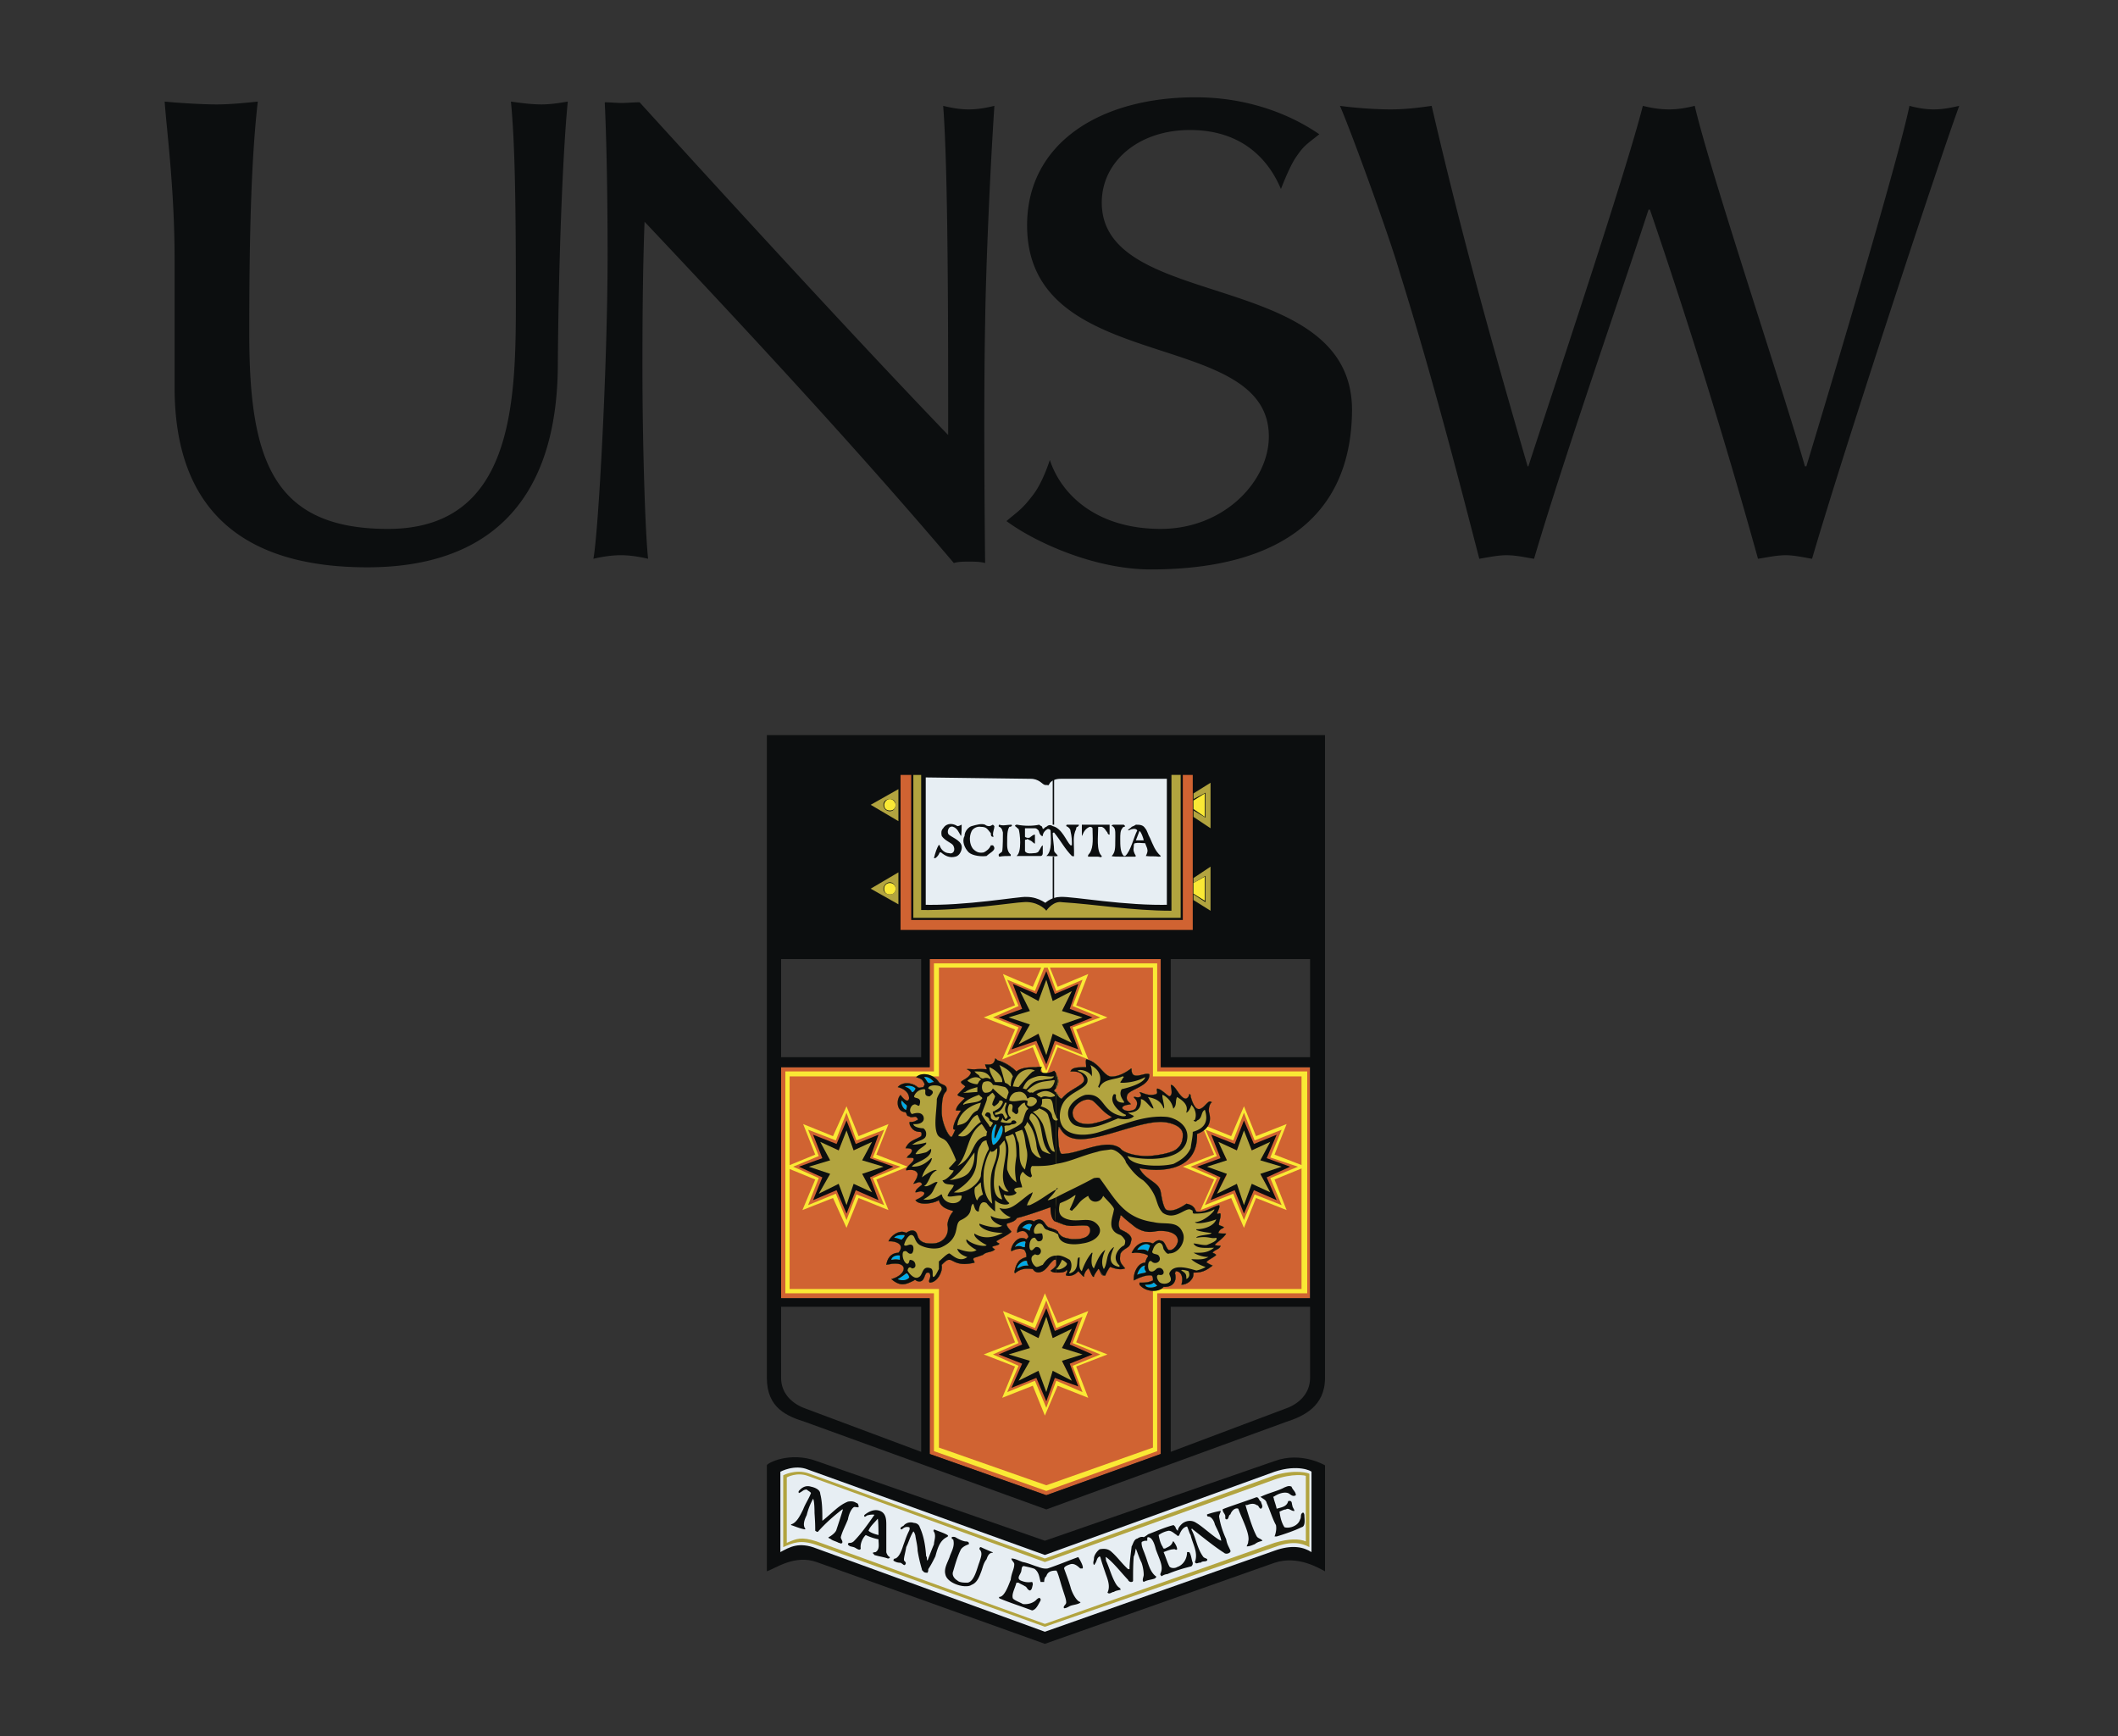
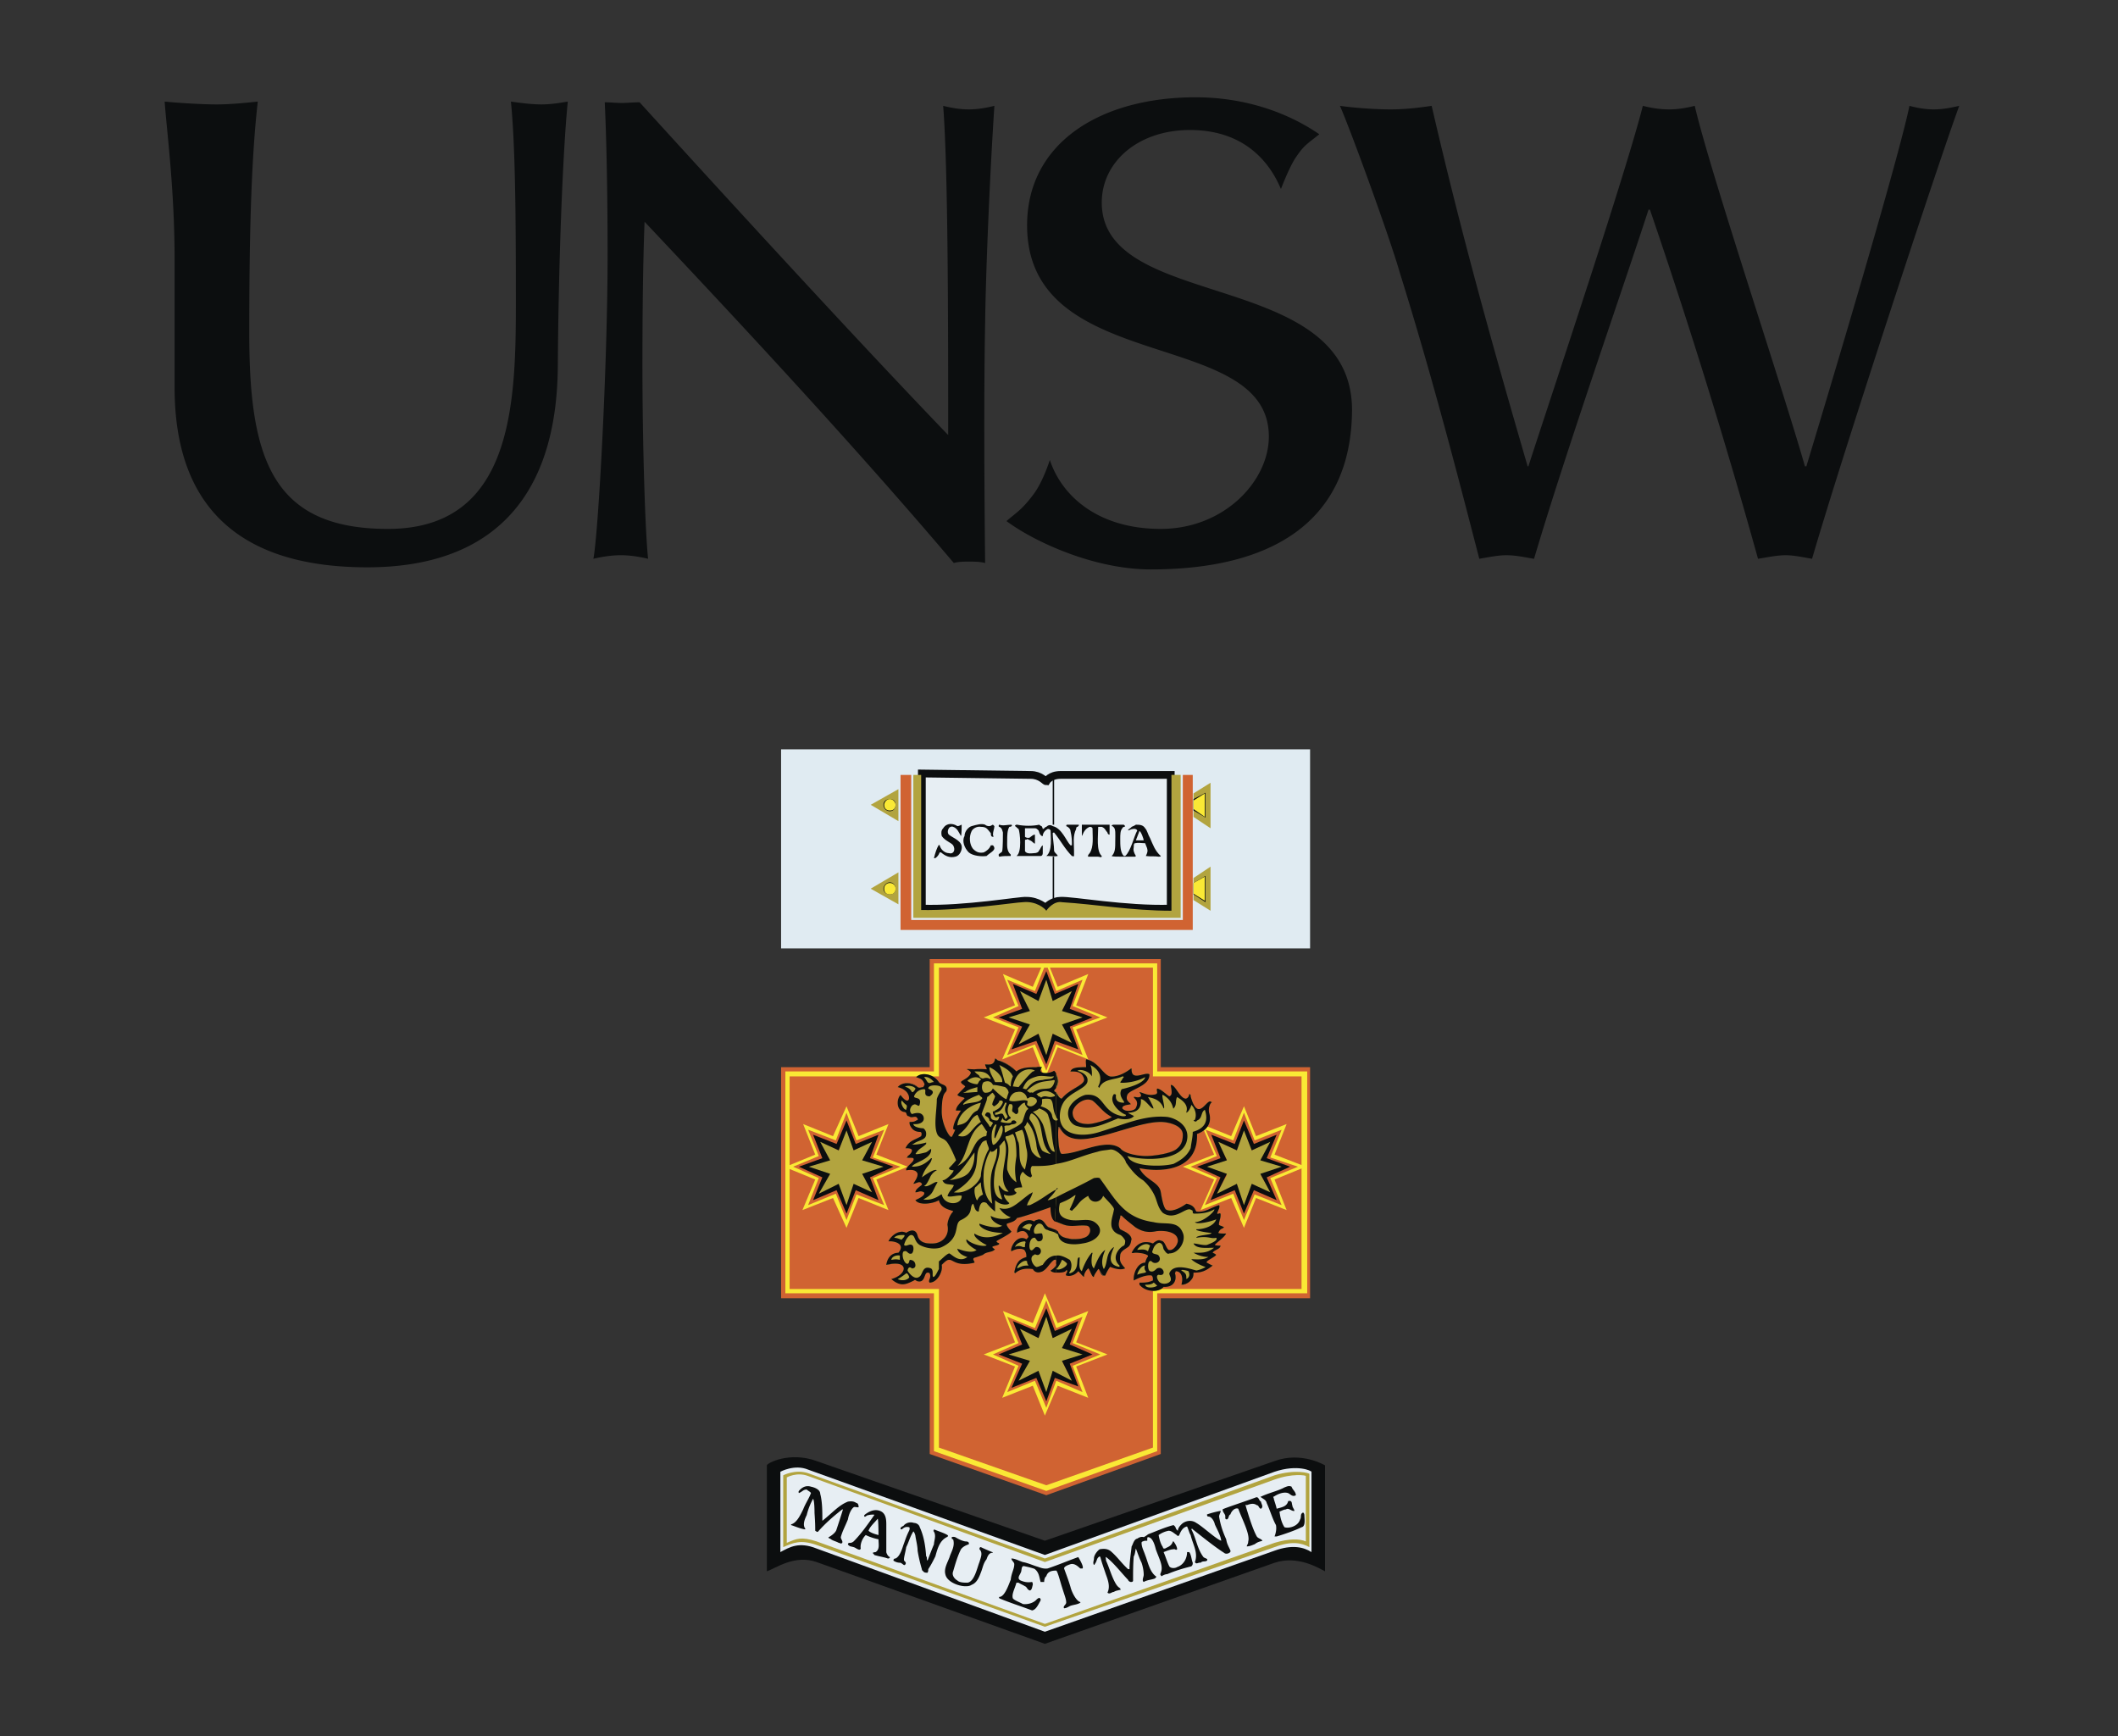
<svg xmlns="http://www.w3.org/2000/svg" width="283" height="232" fill="none">
  <rect width="100%" height="100%" fill="#333333" stroke="none" />
  <path fill="#0C0E0F" fill-rule="evenodd" d="M75.866 13.571c-1.14.19-2.28.38-3.515.38-1.33 0-2.754-.19-4.084-.38.57 5.795.663 14.535.663 26.885 0 13.68-.474 30.212-17.1 30.212-15.484 0-18.525-9.406-18.525-26.126 0-11.59.19-22.705 1.14-30.97-1.805.189-3.705.38-5.51.38-1.9 0-5.035-.191-6.935-.38.285 3.99 1.329 11.684 1.329 21.185v17.006c0 16.72 9.5 24.035 25.746 24.035 16.434 0 25.365-9.025 25.46-26.98.096-13.967.666-28.597 1.331-35.247zm57.002.57c-1.141.285-2.28.476-3.421.476-1.139 0-2.28-.191-3.421-.476.665 8.74.665 29.165.665 43.985-11.874-12.35-27.836-29.735-41.23-44.46-.761 0-1.71.093-2.376.093-.665 0-1.71-.094-2.28-.094.19 3.99.38 10.925.38 20.425 0 14.726-1.235 37.24-1.9 40.568 1.235-.285 2.471-.476 3.705-.476 1.139 0 2.375.19 3.61.476-.38-3.327-.76-15.107-.76-25.842 0-7.885.093-14.25.284-19.19 14.252 15.104 28.596 30.59 41.326 45.601.57-.19 1.426-.19 1.996-.19.665 0 1.519 0 2.184.19-.095-8.264-.189-22.61 0-32.016.097-7.504.667-20.52 1.238-29.07zm47.786 40.66c0-18.999-33.44-13.11-33.44-27.74 0-5.415 4.846-9.69 11.779-9.69 6.838 0 10.449 3.8 12.161 7.885 0 0 1.043-2.755 1.898-4.086 1.141-1.71 1.426-1.804 3.231-3.23-3.992-2.754-9.692-4.94-16.531-4.94-12.823 0-22.515 6.175-22.515 17.101 0 20.236 32.302 13.49 32.302 28.216 0 5.984-5.988 12.35-14.441 12.35-8.551 0-13.302-4.56-14.822-9.216 0 0-.854 2.756-2.089 4.467-1.615 2.184-2.28 2.469-3.704 3.705 3.704 2.754 11.684 6.459 19.286 6.459 16.054 0 26.791-6.27 26.885-21.28zm81.132-40.66c-1.237.285-2.28.476-3.421.476-1.044 0-2.185-.191-3.229-.476-1.519 7.314-10.355 36.86-13.776 48.166h-.189c-2.945-10.355-12.732-39.52-14.724-48.166-1.141.285-2.28.476-3.421.476-1.236 0-2.374-.191-3.516-.476-2.185 8.644-11.304 35.91-15.296 48.166h-.094c-5.036-17.29-9.026-31.73-12.826-48.166-1.898.285-3.704.476-5.509.476-1.901 0-4.751-.191-6.747-.476 1.428 3.23 6.652 17.575 7.981 22.23 4.657 14.916 8.172 28.786 10.641 38.288 1.141-.19 2.47-.476 3.61-.476 1.331 0 2.47.285 3.705.476 4.275-14.44 12.066-36.672 15.295-46.647h.189A836.486 836.486 0 0 1 234.9 74.66c1.237-.19 2.473-.476 3.705-.476 1.14 0 2.377.285 3.516.476 4.18-14.347 16.909-53.013 19.665-60.518z" clip-rule="evenodd" />
  <path fill="#D06332" fill-rule="evenodd" d="M120.233 167.379c.854-1.233-.761-1.615-1.33-1.52.189-.854 1.33-1.615 2.184-1.138.667-.381 1.236-.475 1.521.379.285.949 1.14 1.047 1.9 1.047 1.615 0 2.376-1.141 2.28-2.472 0-.473.285-1.52.665-1.805.19-.192-1.615-.192-1.995-1.519-.76.472-2.565.665-3.135 0 .285-.094 1.425-.382 1.14-1.141-.38-.189-.665-.189-1.14.094.094-.571 1.046-.949.855-1.138 0-.476-.761-.286-1.045-.192.284-.284.475-.665.665-1.138-.381-.571-.95-.571-1.711-.476.191-.571 1.236-1.138 1.046-1.615-.285-.283-.665-.094-1.046-.094.191 0 .191 0 .381-.189.095-.192.38-.476.569-.761 0-.286-.569-.381-1.045-.286.571-.854 1.139-1.044 2.184-1.615.191-.286 0-.76-.284-.76-.57.189-1.046-.094-1.14-.761-.189-.094-.189-.286-.189-.382.285 0 .76.094.854-.189.381-.094.381-.283 0-.571-.284 0-.665.094-.949 0-.381-.19 0-.568-.476-.568-1.044-.193-1.235-1.523-.665-2.091 0-.192.95 1.327 1.236.283-.095-.854-.761-1.33-1.52-1.519.949-.949 2.28-.382 2.565 0 .285.189.57 0 .761 0 0-.094.285-.284.094-.571-.094-.572-.57-.572-1.046-.761.95-.76 2.376-.379 2.85.761.285.286 1.235.189 1.046.854 0 .665-.572 0-.572 3.042.096 1.615 1.141 3.513 1.426 3.324.189-.283.474-.571.474-.948 0-.193-.189 0-.285-.193.285-1.044.57-1.615 1.044-2.374h-.665c.19-.571.761-1.138 1.139-1.615.094-.189-.665-.283-.949-.475.284-.284 1.234-1.044 1.043-1.138-.094-.287-.284-.287-.569-.571.285-.284 1.141-.476 1.33-1.237 0-.189-.285-.472-.474-.472h1.045a3.32 3.32 0 0 1 1.52.189c.095-.189 0-.571-.19-.854.95.094 1.235 0 1.33-.761.19 0 .285.283.57.283.95.287 1.615.761 2.28 1.426.761-.571 1.805-.571 2.66-.379.285-.192.381-.192.761-.192-.761.951.856 1.047 1.616.571.761.948.761 1.709 0 2.566.475.284.855 1.138 1.044 1.044 1.046-1.33 3.23-1.804 2.947-2.66-.286-.949-.857-.949-1.806-.949.19-.378 1.236-.571 2.091-.571v-1.044c1.615.284 2.28 2.091 3.228 2.375.952.189 2.091-.379 2.756-1.138h.094c-.094 1.898 1.806.378 2.377.76.094 1.426-2.85 1.992-2.945 2.659-.286.855.094 1.047.283 1.33-.189 0-1.044.094-1.044.571.473.761 1.805.284 2.088-.094.286-.951-.283-1.236-.473-1.425.284-.094.571.283 1.044-.094 0-.286-.094-.476-.283-.571.76.283 1.138.571 2.185.378.378-.093.189-.568.189-.76.571.192 1.141.665 1.615.951.571-.192.476-.76.192-1.33.568-.189 1.138 1.426 1.899 1.709.283 0 .571-.283.571-.665.189 0 .189.286.189.286.855 3.705 2.185.284 2.756.761 0 0 0 .094-.094.094-.189.283-.286.948-.286 1.33.571 2.28-1.615 2.659-1.615 2.847.094 5.036-4.941 5.036-7.789 4.371.76 1.995 2.847 1.995 3.039 3.42.094.476.283 1.996.665 2.28.761.572 2.088-.189 2.753-.568 1.141 0 1.141.662 1.33.855 1.141.189 1.995-.476 2.945-.761.382.19-.571 1.234-.189 1.234.283 0 .283-.19.476-.19.094.571-.287 1.141-.193 1.52 0 .094.287.286.476.286 0 .283-.476.094-.761.761.284.283.949.093 1.044.093-.283.569-1.327 1.234-1.327 1.52 0 .094.568.094.761.094-.287.476-1.047.571-1.047.948 0 .094.286.287.286.287-.286.379-1.33.662-1.236 1.044.379.094.665.286.948.381-1.044.761-1.519.949-2.563.949 0 .379-.097.665-.382 1.044-.189.094-.571.571-1.044.571.284-.949-.192-1.805-.951-1.805-.094 0-.094.19-.094.284.286.948-.189 1.901-1.52 1.615-.571.76-2.184.76-3.039-.094l-.189-.19c.76-.094 1.138-.094 1.804-.381 0-.379 0-.473-.189-.761-.761 0-1.615.286-2.374.761 0-1.044.571-2.374 1.519-2.374.284-.761.379-.665.571-.949-.475-.286-1.33-.571-1.901-.382h-.283c.665-1.519 1.709-1.615 2.659-1.233.286-.097.76-.382 1.047-.286.571 0 .571.854 1.043 1.141.572.189 1.237-.665 1.237-1.237 0-1.236-1.709-1.519-3.04-1.236-.951.193-1.805 0-2.566-.568a15.33 15.33 0 0 1-1.898-1.618c-.193 0-.193.097-.193.286-.094.379-.568 1.044 0 1.615.476.284 1.426.572 1.426 1.331 0 .283 0 .76-.473.854-.286.476-.951.571-1.047 1.236 0 .855.094 1.044.572 1.805-.476.094-1.331-.19-1.806-.379-.284.189-.662.948-.855 1.327-.473.192-.568-.948-.76-.854-.094 0-.761.76-.571.854-.284.192-.569-.854-.569-1.138-.571.284-.76.855-.76 1.33-.286-.192-.476-.571-.571-.854h-.19c-.381.568-.857.662-1.522.568-.285 0 .191-.568.191-.76h-.285c-.285.475-1.9.475-1.9.192.38-.286.856-.761.761-1.236-.19-.284-.381-.284-.475-.193-.571.382-.856.952-1.521 1.523-.569.189-1.044 0-1.33-.382-.856 0-1.615 0-2.375.571h-.096c.285-1.519.761-1.804 1.615-2.09 0-.284 0-.761-.189-.949-.57-.382-1.139-.286-1.805 0-.093-.382.761-1.995 1.996-1.425.095 0 .285-.193.285-.287-.285-.948-.855-.948-1.52-.76 0-.855 1.33-1.899 2.28-1.233.096-.094.38-.287.57-.287.76-.094.856.665 1.33.952.285.094.854.283 1.33.76.474.662.855.662 1.804.855.572 0 1.141 0 1.806-.193.949-.283.949-1.615.094-1.709-1.044-.189-1.901.287-2.849 0-1.425-.378-1.711-.76-1.711-2.563-1.235.568-3.99 1.519-4.655 1.615-.285.476-.855.571-1.331.571-.284.379.476 1.233.57 1.233-.285.287-2.28 1.236-1.994 1.33 0 .19.094.19.285.287-.189.189-.76.283-.856.472 0 .094.096.287.285.287-.476.283-1.045.094-1.52.568-.284.192-.76.286-1.33.476-.189.286.19.571 0 .76-2.28.571-2.66-.665-3.23-.473-.285.091-.665.473-.95.761.19.854-.569 2.182-1.424 2.182-.38-.094.284-.473-.191-1.044 0-.094-.189-.094-.285-.284-.474 0-.283 1.52-1.328 1.328-.191-.094-.285-.284-.476-.284-1.139.761-1.615 1.044-2.944 0h-.095c2.185-.571 2.471-2.659-.474-1.898h-.191c.282-1.23 1.042-1.612 1.803-1.612zm21.186-16.626v-.283c.854 1.615 2.66 1.804 4.275 1.425 2.85-.381 6.839-1.995 9.405-1.995.855 0 2.945.382 2.945 1.712 0 .949-.286 1.52-.951 1.992-.855.572-3.039.858-3.989.858-.571 0-2.945 0-3.421-1.047-.379-.094-.948-.283-1.615-.283-2.091 0-4.371 1.044-6.175 1.044-.474-.002-.57-2.662-.474-3.423zm4.558-3.704c.952.571 1.52 1.618 2.567 2.091.189.286-2.28 1.046-3.138 1.046-1.615 0-2.088-.76-2.088-1.519.002-1.048 1.521-2.186 2.659-1.618zm-41.611-4.465h19.856v-14.441h30.877v14.441h19.95v30.878h-19.95v20.804l-15.295 5.511-15.581-5.511v-20.804h-19.857v-30.878z" clip-rule="evenodd" />
  <path fill="#E0EBF2" fill-rule="evenodd" d="M104.366 100.119h70.683v26.599h-70.683v-26.599z" clip-rule="evenodd" />
-   <path fill="#0C0E0F" fill-rule="evenodd" d="M102.466 98.217V184.1c0 4.086 2.755 5.13 5.13 5.89l32.206 11.685 32.017-11.685c2.374-.76 5.225-2.088 5.225-5.89V98.217h-74.578zm1.9 76.382h18.717v19.382l-15.485-5.795c-1.615-.571-3.23-1.901-3.23-4.086l-.002-9.501zm70.683 0h-18.62v19.382l15.39-5.795c1.615-.571 3.228-1.901 3.228-4.086l.002-9.501zm-18.62-46.456h18.62v13.111h-18.62v-13.111zm-52.063 0h18.717v13.111h-18.717v-13.111zm15.677 39.236c1.044-1.233-.665-1.615-1.33-1.52.381-.854 1.52-1.615 2.374-1.138.667-.475 1.33-.475 1.521.379.285.949 1.14 1.047 1.9 1.047 1.52 0 2.376-1.141 2.091-2.472 0-.473.285-1.331.76-1.805.094-.192-1.616-.192-1.899-1.519-.761.472-2.661.76-3.135 0 .094-.094 1.424-.571 1.139-1.047-.569-.283-.665 0-1.139 0 0-.571 1.045-.949.854-1.138-.284-.476-.76 0-1.139 0 .285-.476.571-.857.571-1.33-.191-.571-.856-.571-1.521-.476-.094-.571 1.236-1.138.95-1.615-.189-.094-.57 0-.95-.094 0 0 .191 0 .191-.189.285-.193.57-.476.57-.761 0-.286-.57-.286-.856-.286.475-1.044 1.139-1.044 2.09-1.615.094-.286.094-.571-.189-.571-.57 0-1.045-.283-1.33-.949 0-.094-.096-.286 0-.381.285 0 .57 0 .854-.19.381-.094.191-.283 0-.475-.284-.094-.665.192-.95-.094-.475 0-.189-.569-.665-.569-1.045-.192-1.045-1.711-.475-2.283 0 0 .95 1.331 1.14.476 0-.854-.76-1.33-1.519-1.519.856-.949 2.185-.382 2.66 0 .285.189.474 0 .761 0 0-.094.285-.284.094-.572-.285-.571-.57-.571-1.046-.76.761-.761 2.376-.379 3.041.665.285.382 1.045.283 1.045.948 0 .666-.665 0-.665 3.043 0 1.615 1.046 3.513 1.33 3.324.19-.284.285-.572.475-.949 0 0-.285 0-.285-.192.094-.855.569-1.615 1.044-2.374h-.665c0-.571.665-1.138 1.139-1.615 0-.19-.761-.19-.95-.476.189-.283 1.044-1.044 1.044-1.138-.285-.286-.474-.286-.57-.571.096-.283 1.046-.476 1.33-1.236 0-.19-.474-.473-.569-.473.095-.094.569 0 1.045 0 .95-.094 1.615 0 1.615 0 .095-.094-.189-.382-.189-.665.76.094 1.234 0 1.33-.761.189 0 .285.284.569.284.761.286 1.615.76 2.281 1.425.76-.571 1.804-.571 2.66-.571.38-.094.571 0 .76 0-.76.952.856.952 1.617.476.76 1.044.76 1.804 0 2.66.474.284.854 1.138 1.044 1.044 1.045-1.33 3.23-1.804 2.946-2.66-.286-.949-1.046-.949-1.805-.949.189-.571 1.046-.571 2.09-.571 0-.378-.094-.76 0-1.044 1.615.284 2.28 2.091 3.229 2.281.951.094 1.995-.476 2.756-1.044h.093c-.093 1.804 1.806.378 2.377.76.094 1.615-2.66 1.992-2.945 2.753-.286.761.284.951.473 1.236-.189.094-1.233.094-1.138.571.473.571 1.709.284 1.805-.094.475-.951-.284-1.236-.284-1.425.19-.094.571.189.949-.094.094-.286-.19-.476-.19-.571.571.094 1.138.571 2.185.283.379-.189 0-.473.189-.76.571.093 1.141.76 1.615 1.046.476-.192.287-.76.193-1.519.568-.097 1.137 1.615 1.898 1.804.283.094.571-.283.571-.571.19 0 .19.094.19.286 1.046 3.705 2.184.094 2.755.761.19 0 0 .094 0 .094-.283.283-.381.948-.283 1.33.662 2.28-1.712 2.847-1.618 2.847.192 5.036-5.036 5.133-7.693 4.561.76 1.615 2.659 1.805 2.849 3.229.094.476.284 1.806.666 2.28.76.476 2.087-.283 2.752-.76 1.141.192 1.141.854 1.331 1.046 1.14.19 1.995-.571 3.039-.854.286.283-.568 1.327-.094 1.138.094 0 .094-.094.286 0 .094.571-.286 1.14-.192 1.519.192.094.286.094.665.287-.19.283-.473.093-.761.76.094.094.761.094 1.047.094-.286.568-1.33 1.233-1.519 1.52.189.094.568.094.76.094 0 .475-.857.571-1.047.948.19.094.287.094.476.286-.286.379-1.52.855-1.236 1.044.189.094.475.286.76.382-.948.76-1.519.948-2.563.948 0 .379 0 .665-.382 1.044-.189.286-.76.571-1.236.571.286-.948 0-1.804-.761-1.804 0 .189-.094.189-.094.283.287.949-.189 1.902-1.519 1.805-.571.763-2.374.763-3.229-.284v-.283c.761 0 1.138 0 1.805-.286 0-.379 0-.473-.19-.665-.76-.094-1.615.286-2.374.665-.094-1.044.571-2.374 1.52-2.374.283-.949.379-.665.379-.949-.379-.286-1.138-.382-1.709-.382-.19 0-.284.094-.476 0 .76-1.519 1.901-1.615 2.85-1.233.286-.286.76-.571 1.046-.382.572 0 .666.949 1.044 1.237.571.189 1.237-.665 1.237-1.237 0-1.236-1.996-1.425-3.04-1.236-.951.193-1.805 0-2.66-.568-.571-.476-1.236-.951-1.804-1.52-.193-.096-.193 0-.193.19-.094.379-.378 1.044 0 1.615.476.283 1.426.571 1.52 1.33-.094.283-.094.761-.473 1.044-.382.286-1.047.571-1.047 1.141-.094.76 0 .948.665 1.709-.665.286-1.519 0-1.995-.19-.094 0-.568.855-.662 1.138-.476.192-.76-.948-.951-.854-.094.192-.571.76-.571 1.046-.284.094-.569-1.046-.761-1.14-.283.286-.568.665-.568 1.14-.286-.192-.476-.475-.761-.76-.381.473-1.046.76-1.616.568-.19-.094.285-.568.094-.662 0-.192-.094 0-.094 0-.285.379-2.089.379-2.089 0 .475-.286.95-.761.76-1.236 0-.284-.189-.193-.285-.193-.571.382-.856 1.141-1.521 1.523-.569.283-1.044.189-1.33-.286-.856-.094-1.615-.094-2.375.571 0-.094-.096-.094-.096-.094.285-1.52.761-1.805 1.615-2.091 0-.283 0-.571-.285-.948-.474-.287-1.234-.094-1.71.189-.285-.283.665-2.374 1.995-1.615.096 0 .096-.192.285-.286-.285-.949-.854-.949-1.52-.568-.093-1.237 1.331-2.091 2.281-1.52.095-.192.38-.192.569-.286.761 0 .856.76 1.33 1.047.285.093 1.044.283 1.331.76.474.662.854.662 1.804.855.571 0 1.141 0 1.618-.193 1.044-.283 1.044-1.615.283-1.615-1.044-.094-1.901.193-2.85-.094-1.424-.379-1.899-.76-1.899-2.374-1.046.379-3.8 1.33-4.467 1.426-.284.475-.76.571-1.33.76-.285.19.57 1.044.57 1.044 0 .286-2.185 1.33-1.994 1.33.094.19.285.19.38.287 0 .283-.856.283-.949.472.095.094.284.287.38.287-.38.472-1.141.283-1.615.76-.285.094-.761.284-1.141.379-.38.192.095.476 0 .665-2.469.571-2.85-.473-3.421-.382-.285 0-.665.382-.95.668.19.855-.569 2.374-1.615 2.374-.285-.286.285-.665 0-1.236 0-.094-.189-.094-.285-.094-.474 0-.283 1.426-1.328 1.138-.191 0-.285-.283-.476-.094-1.139.571-1.804.855-3.039-.189 2.185-.571 2.471-2.659-.665-1.899.185-1.231.944-1.613 1.61-1.613zm21.376-16.626c0-.189 0-.189.189-.189.665 1.709 2.471 1.806 4.086 1.519 3.039-.472 6.839-2.184 9.405-2.184.855 0 2.945.381 2.945 1.712 0 .948-.286 1.519-.951 1.992-.855.571-3.039.857-3.989.857-.571 0-2.756-.192-3.421-1.046-.379-.284-.948-.476-1.615-.476-2.091 0-4.371 1.236-6.175 1.236-.474 0-.57-2.66-.474-3.421zm4.558-3.704c.761.571 1.426 1.618 2.567 2.185 0 .192-2.28.951-3.138.951-1.615 0-2.088-.76-2.088-1.52.002-.857 1.521-2.184 2.659-1.616zm-41.611-4.465h19.856v-14.441h30.877v14.441h19.95v30.877h-19.95v20.805l-15.295 5.511-15.581-5.511v-20.805h-19.857v-30.877z" clip-rule="evenodd" />
  <path fill="#E7EEF3" fill-rule="evenodd" d="M103.607 196.071s2.565-1.14 4.371-.571l31.636 11.399 30.687-11.02c3.134-1.138 5.508 0 5.508.382v12.067c-1.044-.571-3.134-1.33-5.508-.382l-30.687 10.641-30.495-10.927c-2.376-.761-4.182.097-5.51.571l-.002-12.16z" clip-rule="evenodd" />
  <path fill="#0C0E0F" fill-rule="evenodd" d="M173.908 204.052c-.949.473-2.374.949-3.324 1.234h-.283c.189-.473.283-1.044.189-1.52-.476-.854-.761-1.898-1.236-2.945-.094-.476-.571-.571-.855-.854h.094c.949-.476 2.28-.761 3.135-1.237.286-.094.571-.283.951-.094.094.382.568.665.568 1.141-.472.284-.76-.192-1.044-.286-.571-.19-1.33.094-1.901.476-.189 0 0 .093 0 .283.097.382.286.857.382 1.33.665-.189 1.33-.283 1.519-.948 0-.094.094-.094.284-.094.286.094.192.378.286.571 0 .283.283.568.283.76-.378.094-.76-.475-1.137-.192-.287 0-.571.192-.858.286.097.761.287 1.52.665 2.091.571.189 1.806-.097 2.091-1.047.189-.283 0-.665.286-.854.19-.19.284.189.284.283.001.474.191 1.518-.379 1.616zm-6.269 2.279c-.094 0-.571.283-1.047.283 0-.189.192-.283.192-.665.284-.948-.857-3.039-1.33-4.37-.476-.19-.948.381-1.047.76-.283.094-.189.571-.472.665-.382 0-.094-.379-.287-.665-.094-.189-.283-.379-.283-.665 0-.094 3.228-1.138 4.465-1.615.381-.094.381.476.665.571 0 .284.381.665 0 .949-.284 0-.284-.473-.571-.473-.379-.286-.855-.192-1.331 0-.283-.192-.094.189-.094.283.382 1.236.858 2.85 1.426 3.894.192.286.571.286.761.571-.193.097-.572.097-1.047.477zm-4.086 1.139c-1.33-.854-2.85-2.09-4.182-3.134 0-.094-.189-.094-.189 0 .665 1.236.761 2.563 1.618 3.704.189.189.662.189.473.476-.284.189-.571 0-.855.283-.283-.094-.571.286-.76-.094.475-1.236-.287-2.374-.571-3.61-.19-.283-.284-.761-.476-1.141-.568.097-.855.665-1.044 1.141-.189.283-.283 0-.476-.094-.283-.189-.568-.476-.948-.476-.48.091-.934.286-1.33.571.094.571.286 1.237.571 1.615 0 .19.094.19.286.19.284-.19.855-.284 1.044-.949h.094c.283.382.476.761.476 1.047-.193.189-.287-.097-.476 0-.379 0-.854.189-1.33.379.286.665.476 1.33.76 1.901.193.284.761.284 1.047.094.855-.283 1.327-1.141 1.327-1.995h.287c.283.382.283.951.472 1.425 0 .19 0 .287-.189.476-1.138.284-2.091.571-3.228 1.044-.19 0-.476.094-.761.286-.094-.192-.094 0-.094-.192-.192-.094 0-.094 0-.283.379-.855-.192-1.805-.665-3.135-.094-.382-.382-1.618-1.047-1.618-.094 0-.094.193-.094.193v.283c-.189 0-.473 0-.571.094 0 0-.189 0-.189.189 0 .571.286 1.047.475 1.618.379.949.571 2.185 1.426 2.85.189.094 0 .094-.094.283-.476.19-1.047.19-1.52.476-.286-.192 0-.665 0-.951 0-.473-.096-1.044-.286-1.615-.283-.572-.473-1.141-.76-1.902-.094.287-.094.761-.284 1.047-.094 1.044-.094 2.185-.094 3.229 0 .192-.192.192-.286.192-.189 0-.379-.192-.379-.286-.76-.761-1.995-2.374-2.945-3.039-.094-.094 0 .286 0 .475.473 1.044.761 2.185 1.33 3.135.19.283.284.381.568.571 0 .189.193.189 0 .189-.283.094-.568.094-.854.284-.283 0-.571.381-.855.097.379-.761.094-1.618-.189-2.377-.286-.855-.571-1.615-.76-2.374l-.094-.094c-.476.283-.287.571-.666 1.043 0 .097-.096.097-.096.097-.19-.286 0-.571 0-.857 0-.473.475-1.044.763-1.233.568-.097 1.138-.097 1.615.378.761.666 1.426 1.615 2.185 2.28h.189c0-.948.189-2.184.283-3.039.193-.283.287-.948.761-1.043.286-.193.571-.287.857-.193.19-.094.473-.283.569-.379 1.236-.475 2.283-.948 3.42-1.236l.19.19c.094.096.094.381.382.571 0-.284.189-.571.472-.855.476-.475 1.33-.665 1.996-.189.854.473 2.66 2.184 3.326 2.374-.094-.761-.571-1.52-.854-2.185-.097-.475-.476-1.044-.857-1.044-.19 0-.19-.192-.19-.286.59-.202 1.193-.36 1.806-.473.094.094-.192.473-.192.761.192 1.138.475 1.992.951 3.039.094.665.379 1.044.568 1.519.094.282-.571.569-.857.282zm-19.189 2.091c-.094 0-.665-.76-1.33-.571-.285.097-.855.286-.855.571.379 1.047.57 1.52.855 2.472.189.761.76 1.805 1.236 1.993.094 0 .094.094.094.094-.382.286-1.044.286-1.426.475-.189.094-.476.284-.76.284-.19-.284.284-.473.284-.761 0-.472-.189-.854-.569-2.087-.19-.572-.57-2.091-.761-2.185-.569 0-1.14.094-1.33.76-.189.094-.285.473-.285.761h-.474c-.191-.665-.191-1.236-.76-1.712-.096-.094-.856-.283-1.331-.379-.569-.189-.38.571-.569.855-.096.283-.57.76 0 1.044.474.192.856.286 1.519.192.096.094.096.283.096.379-.096.286-.096.665-.381.76-.38-.094-.38-.473-.665-.571-.284-.189-.569-.283-.856-.473h-.284c-.19.761-.665 1.52-.476 2.091.189.283 1.045.568 1.33.761.761.094 1.521-.193 1.9-.666.189-.093.285-.286.476 0v.19c-.285.476-.572 1.236-1.141 1.33-1.235-.476-3.041-1.047-4.369-1.615-.096-.192 0-.192 0-.192.76 0 1.328-1.899 1.519-2.28.094-.949.474-1.426.474-2.091 0-.283-.38-.473-.38-.761.476 0 .95.287 1.52.476.571.094 1.234.382 1.804.571.38.094.856.379 1.52.284 1.425-.473 2.755-1.044 4.087-1.52.283.476.76 1.33.568 1.52h-.28v.001zm-11.781-2.091c-.474 0-.665.571-.76.858-.381.473-.475.948-.666 1.519-.284.761-.569 1.615-1.33 1.899-.285.189-.569.189-.856.189-.854 0-2.469-.568-2.66-1.615-.191-.76.285-1.519.57-2.28.189-.665.76-1.426.475-2.374-.189 0-.189-.094-.189-.286.189-.094.474 0 .474 0 .476.286.856.475 1.33.571.19 0 .571 0 .476.382-.285.094-.76.283-1.045.665-.475.948-.761 1.992-1.044 2.945-.19.473.094.948.569 1.233.285.286.95.286 1.331.286.95-.094 1.33-2.09 1.615-2.755.189-.665.475-1.237 0-1.709 0-.097 0-.287.189-.287.38.19 1.045.476 1.52.665.097-.001.097.094.001.094zm-6.08-2.09c-.95.475-1.234 1.519-1.521 2.566-.285.571-.569 1.141-.95 1.709 0 .192 0 .286-.095.476-.189 0-.474 0-.57-.19 0 0-.191-.094-.191-.286a20.07 20.07 0 0 1-.569-2.469c0-.572-.191-1.331-.285-1.902 0-.189-.191-.665-.285-.665-.474.761-.569 1.33-.95 2.091-.094.665-.379 1.519-.283 1.806.189.189.283.283.189.472-.189.287-.285 0-.665-.189-.379 0-.665-.094-.948-.283 0-.19.094-.287.285-.287.569-.283.856-1.233 1.045-1.804.285-.76.379-1.141.76-1.901.096-.19.096-.473 0-.473-.38-.097-.665 0-.949.283-.191 0-.191 0-.191-.094 0-.286.38-.286.475-.475.284-.284.761-.473 1.329-.284.285 0 .665.19.761.571.569 1.234.76 2.564.854 3.894.189.094 0 .382.189.571.285-.76.572-1.519.856-2.184 0-.476.381-1.237-.095-1.806 0 0 .095 0 .095-.19.665.284 1.331.476 1.806.761.187.188-.003.188-.097.282zm-7.885 2.849c-.476-.189-1.236-.283-1.805-.472 0-.097-.284-.287-.19-.287.19-.094.38-.094.38-.094.571-.378.38-1.043.38-1.709a7.166 7.166 0 0 1-1.71-.571c-.475.476-.761 1.237-.665 1.805-.096.286-.381.097-.572 0-.284-.19-.378-.19-.76-.284-.094 0-.38-.189-.38-.283.094-.382.284 0 .76-.382.95-.948 1.9-2.28 2.754-3.516.19-.094-.475-.094-.76 0-.285 0-.38.286-.57.192v-.192c.57-.473 1.33-.854 2.091-.568.76.283.854 1.044.854 1.804v3.704c0 .094.191.572.476.666.002.187-.189.187-.283.187zm-1.236-3.133c-.381-.094-1.044-.283-1.331-.571.19-.571.761-1.044 1.235-1.615.096.285.096 2.091.096 2.186zm-2.755-3.705c-.191 0-.475-.094-.569 0-.381.283-.667 1.044-.761 1.615-.38.948-.76 1.615-.95 2.374 0 .286.285.475.191.76-.191.193-.285 0-.476 0-.284-.189-.854-.283-1.139-.568-.191 0-.285-.192-.191-.192.191-.094.95-.568 1.046-1.044.284-.855.569-1.709.854-2.661h-.094c-1.235.952-2.185 1.806-3.135 2.85-.189.287-.284.094-.475 0 0-.571 0-1.044-.094-2.374 0-.189 0-1.615-.19-1.901a8.7 8.7 0 0 0-.855 2.185c-.285.571-.57 1.33-.19 1.805 0 .094 0 .094-.094.094-.571-.094-1.235-.381-1.806-.571v-.094c.761-.189 1.235-1.236 1.617-1.995.285-.76.76-1.426 1.044-2.185-.094-.189-.381-.283-.57-.472-.474 0-.57.283-1.045.472-.094-.189 0-.283 0-.283.475-.571 1.045-.76 1.615-.571.475.094 1.234.382 1.234.948.285 1.047.285 2.377.285 3.421v.19c1.33-1.044 2.185-2.088 3.42-2.564.571-.094.856 0 1.139.19.191 0 .285.286.285.475 0 .096 0 .096-.096.096z" clip-rule="evenodd" />
  <path fill="#0C0E0F" fill-rule="evenodd" d="M104.271 196.64s1.9-1.044 3.705-.284l31.637 11.402 30.686-11.117c3.135-1.044 4.938-.094 4.938 0v10.735c-1.044-.665-2.564-1.043-4.938-.189l-30.686 10.831-30.496-11.117c-2.375-.949-3.61-.19-4.846.475V196.64zm-1.805-.855c0-.283 3.041-1.898 6.651-.571l30.496 10.641 30.686-10.641c3.607-1.327 6.745.571 6.745.571v14.158c-.761-.382-3.61-2.185-6.745-1.141l-30.686 10.831-30.496-10.925c-2.945-1.047-5.51.855-6.651 1.236v-14.159z" clip-rule="evenodd" />
  <path fill="#B2A43F" fill-rule="evenodd" d="M104.651 197.115s1.616-.854 3.325-.283l31.637 11.399 30.686-11.114c2.847-.855 4.654-.284 4.654-.19v9.784c-1.047-.571-2.374-.854-4.654 0l-30.686 10.642-30.496-10.925c-2.186-.761-3.136-.286-4.466.283v-9.596zm.476.284s1.33-.761 2.849-.19l31.637 11.496 30.686-11.02c2.374-.855 4.179-.571 4.179-.476v8.74c-.855-.378-2.281-.378-4.179.19l-30.686 10.83-30.496-11.02c-2.09-.665-2.66-.378-3.99.19v-8.74zm56.621-81.606v5.892l-2.278-1.426v-2.944l2.278-1.522z" clip-rule="evenodd" />
  <path fill="#0C0E0F" fill-rule="evenodd" d="M161.083 117.028v3.516l-1.613-1.047v-1.519l1.613-.95z" clip-rule="evenodd" />
  <path fill="#FAE935" fill-rule="evenodd" d="M160.989 117.123v3.232l-1.519-.95v-1.427l1.519-.855z" clip-rule="evenodd" />
  <path fill="#B2A43F" fill-rule="evenodd" d="M161.748 104.583v6.08l-2.278-1.519v-3.136l2.278-1.425z" clip-rule="evenodd" />
  <path fill="#0C0E0F" fill-rule="evenodd" d="M161.083 105.914v3.325l-1.613-.95v-1.521l1.613-.854z" clip-rule="evenodd" />
  <path fill="#FAE935" fill-rule="evenodd" d="M160.989 106.008v3.136l-1.519-1.046v-1.141l1.519-.949z" clip-rule="evenodd" />
  <path fill="#E7EEF3" fill-rule="evenodd" stroke="#0C0E0F" stroke-miterlimit="2.613" stroke-width="1.037" d="M123.176 103.347v18.051c5.795.19 13.207-1.137 13.966-1.043 1.615 0 2.471.948 2.66.948 0-.189.856-.948 1.9-.948 1.519-.094 8.645 1.233 14.727 1.043v-17.86h-14.726c-1.425 0-1.899.855-1.899.855-.19 0-.761-.855-2.091-.855l-14.537-.191z" clip-rule="evenodd" />
  <path fill="#B2A43F" fill-rule="evenodd" d="m114.058 153.701 2.565-1.33-1.235 2.564 2.945.948-2.945 1.141 1.235 2.568-2.565-1.237-.952 2.756-1.044-2.756-2.849 1.237 1.519-2.568-2.945-1.141 2.945-.948-1.33-2.564 2.66 1.33 1.044-2.948.952 2.948zm26.6-20.142 2.662-1.33-1.332 2.661 3.041 1.043-3.041.95 1.332 2.756-2.662-1.519-.854 3.039-1.046-3.039-2.851 1.519 1.52-2.756-2.944-.95 2.944-1.043-1.329-2.661 2.66 1.33 1.046-2.755.854 2.755zm26.599 20.142 2.662-1.33-1.426 2.564 3.039.948-3.039 1.141 1.426 2.568-2.662-1.237-1.044 2.756-.948-2.756-2.756 1.237 1.426-2.568-2.946-1.141 2.946-.948-1.426-2.564 2.756 1.33.948-2.948 1.044 2.948zm-26.599 25.08 2.662-1.52-1.332 2.85 3.041.854-3.041 1.044 1.332 2.662-2.662-1.332-.854 2.852-1.046-2.852-2.851 1.332 1.52-2.662-2.944-1.044 2.944-.854-1.329-2.85 2.66 1.52 1.046-3.039.854 3.039z" clip-rule="evenodd" />
  <path fill="#0C0E0F" fill-rule="evenodd" d="m114.342 152.844 3.04-1.233-1.14 3.134 3.136 1.138-3.136 1.426 1.14 3.042-3.04-1.33-1.234 3.134-1.33-3.134-3.135 1.33 1.235-3.042-3.136-1.426 3.136-1.138-1.235-3.134 3.135 1.233 1.33-3.135 1.234 3.135zm-.284.857 2.469-1.14-1.33 2.469 2.85.855-2.85.951 1.33 2.469-2.469-1.137-.95 2.849-1.046-2.849-2.66 1.327 1.521-2.659-2.85-.951 2.85-.855-1.33-2.469 2.469 1.14 1.046-2.66.95 2.66z" clip-rule="evenodd" />
  <path fill="#FAE935" fill-rule="evenodd" d="m141.323 131.848 4.085-1.709-1.615 4.181 4.181 1.615-4.181 1.615 1.615 3.992-4.085-1.618-1.71 4.181-1.615-4.181-4.085 1.618 1.711-3.992-4.18-1.615 4.18-1.615-1.615-4.181 3.99 1.709 1.33-3.04h.761l1.233 3.04zm-.191.571 3.515-1.52-1.327 3.516 3.704 1.52-3.704 1.33 1.327 3.704-3.515-1.425-1.33 3.516-1.519-3.516-3.706 1.425 1.519-3.704-3.419-1.33 3.419-1.52-1.519-3.516 3.706 1.52 1.234-3.135h.475l1.14 3.135zm26.696 19.381 4.086-1.615-1.615 4.083 4.179 1.615-4.179 1.712 1.615 4.083-4.086-1.615-1.615 3.992-1.709-3.992-4.086 1.615 1.805-4.083-4.179-1.712 4.179-1.615-1.709-4.083 3.992 1.615 1.709-3.992 1.613 3.992zm-.189.571 3.61-1.425-1.52 3.704 3.705 1.233-3.705 1.523 1.52 3.61-3.61-1.426-1.426 3.418-1.425-3.516-3.8 1.522 1.615-3.61-3.516-1.522 3.516-1.423-1.52-3.516 3.705 1.425 1.425-3.704 1.426 3.707zm-26.316 24.413 4.085-1.615-1.615 4.181 4.181 1.615-4.181 1.615 1.615 4.182-4.085-1.615-1.71 3.989-1.615-3.989-4.085 1.615 1.711-4.182-4.18-1.615 4.18-1.615-1.615-4.181 3.99 1.615 1.615-3.989 1.709 3.989zm-.191.667 3.515-1.52-1.327 3.516 3.704 1.52-3.704 1.519 1.327 3.517-3.515-1.52-1.33 3.61-1.519-3.61-3.706 1.52 1.519-3.517-3.419-1.519 3.419-1.52-1.519-3.516 3.706 1.52 1.519-3.705 1.33 3.705z" clip-rule="evenodd" />
  <path fill="#0C0E0F" fill-rule="evenodd" d="m140.943 132.799 3.136-1.33-1.141 3.327 3.039 1.137-3.039 1.237 1.141 3.039-3.136-1.141-1.139 3.137-1.331-3.137-3.325 1.141 1.426-3.039-3.135-1.237 3.135-1.137-1.235-3.327 3.134 1.33 1.331-3.039 1.139 3.039zm-.285.95 2.564-1.33-1.329 2.66 2.754.854-2.754.949 1.329 2.472-2.564-1.236-.856 2.85-1.045-2.85-2.661 1.426 1.521-2.661-2.849-.948 2.849-.855-1.33-2.66 2.471 1.33 1.046-2.85.854 2.849zm26.887 19.095 3.039-1.233-1.33 3.134 3.134 1.138-3.134 1.426 1.33 3.042-3.039-1.33-1.33 3.134-1.237-3.134-3.228 1.33 1.33-3.042-3.137-1.426 3.137-1.138-1.236-3.134 3.134 1.233 1.237-3.135 1.33 3.135zm-.288.857 2.472-1.14-1.33 2.469 2.85.854-2.85.952 1.33 2.469-2.472-1.138-1.044 2.85-.948-2.85-2.661 1.328 1.331-2.659-2.661-.952 2.661-.854-1.141-2.469 2.472 1.14.949-2.66 1.042 2.66zm-26.314 24.13 3.136-1.33-1.141 3.134 3.039 1.33-3.039 1.237 1.141 3.039-3.136-1.141-1.139 3.134-1.331-3.134-3.325 1.33 1.426-3.228-3.135-1.237 3.135-1.33-1.235-3.134 3.134 1.33 1.331-3.042 1.139 3.042zm-.285.95 2.564-1.236-1.329 2.566 2.754.854-2.754.855 1.329 2.66-2.564-1.33-.856 2.85-1.045-2.85-2.661 1.33 1.521-2.66-2.849-.855 2.849-.854-1.33-2.566 2.471 1.236 1.046-2.85.854 2.85z" clip-rule="evenodd" />
  <path fill="#FAE935" fill-rule="evenodd" d="M104.937 143.154h19.854v-14.441h29.831v14.441h20.043v29.641h-20.043v21.09l-14.82 5.32-15.011-5.32v-21.09h-19.854v-29.641zm.57.665h19.95v-14.535h28.595v14.535h19.854v28.406h-19.854v21.186l-14.25 5.036-14.345-5.036v-21.186h-19.95v-28.406z" clip-rule="evenodd" />
  <path fill="#B2A43F" fill-rule="evenodd" d="M120.043 167.379c1.044-1.233-.665-1.615-1.33-1.52.381-.854 1.52-1.615 2.374-1.138.667-.475 1.33-.475 1.521.379.285.949 1.14 1.047 1.9 1.047 1.52 0 2.376-1.141 2.091-2.472 0-.473.285-1.331.76-1.805.094-.192-1.616-.192-1.899-1.519-.761.472-2.661.76-3.135 0 .094-.094 1.424-.571 1.139-1.047-.569-.283-.665 0-1.139 0 0-.571 1.045-.949.854-1.138-.284-.476-.76 0-1.139 0 .285-.476.571-.857.571-1.33-.191-.571-.856-.571-1.521-.476-.094-.571 1.236-1.138.95-1.615-.189-.094-.57 0-.95-.094 0 0 .191 0 .191-.189.285-.193.57-.476.57-.761 0-.286-.57-.286-.856-.286.475-1.044 1.139-1.044 2.09-1.615.094-.286.094-.571-.189-.571-.57 0-1.045-.283-1.33-.949 0-.094-.096-.286 0-.381.285 0 .57 0 .854-.19.381-.094.191-.283 0-.475-.284-.094-.665.192-.95-.094-.475 0-.189-.569-.665-.569-1.045-.192-1.045-1.711-.475-2.283 0 0 .95 1.331 1.14.476 0-.854-.76-1.33-1.519-1.519.856-.949 2.185-.382 2.66 0 .285.189.474 0 .761 0 0-.094.285-.284.094-.572-.285-.571-.57-.571-1.046-.76.761-.761 2.376-.379 3.041.665.285.382 1.045.283 1.045.948 0 .666-.665 0-.665 3.043 0 1.615 1.046 3.513 1.33 3.324.19-.284.285-.572.475-.949 0 0-.285 0-.285-.192.094-.855.569-1.615 1.044-2.374h-.665c0-.571.665-1.138 1.139-1.615 0-.19-.761-.19-.95-.476.189-.283 1.044-1.044 1.044-1.138-.285-.286-.474-.286-.57-.571.096-.283 1.046-.476 1.33-1.236 0-.19-.474-.473-.569-.473.095-.094.569 0 1.045 0 .95-.094 1.615 0 1.615 0 .096-.094-.189-.382-.189-.665.76.094 1.234 0 1.33-.761.189 0 .285.284.569.284.761.286 1.615.76 2.281 1.425.76-.571 1.804-.571 2.66-.571.38-.094.571 0 .76 0-.76.952.856.952 1.617.476.76 1.044.76 1.804 0 2.66.474.284.854 1.138 1.044 1.044 1.045-1.33 3.23-1.804 2.946-2.66-.286-.949-1.046-.949-1.805-.949.189-.571 1.046-.571 2.09-.571 0-.378-.094-.76 0-1.044 1.615.284 2.28 2.091 3.229 2.281.951.093 1.995-.476 2.756-1.044h.093c-.093 1.804 1.806.378 2.377.76.094 1.615-2.66 1.992-2.945 2.753-.286.761.284.951.473 1.236-.189.094-1.233.094-1.138.571.473.571 1.709.284 1.805-.094.475-.951-.284-1.236-.284-1.425.19-.094.571.189.949-.094.094-.286-.19-.476-.19-.571.571.094 1.138.571 2.185.283.379-.189 0-.473.189-.76.571.093 1.141.76 1.615 1.046.476-.192.287-.76.193-1.519.568-.097 1.137 1.615 1.898 1.804.283.094.571-.283.571-.571.19 0 .19.094.19.286 1.046 3.705 2.184.094 2.755.761.19 0 0 .094 0 .094-.283.283-.381.948-.283 1.33.662 2.28-1.712 2.847-1.618 2.847.192 5.036-5.036 5.133-7.693 4.561.76 1.615 2.659 1.805 2.849 3.229.094.476.284 1.806.666 2.28.76.476 2.087-.283 2.752-.761 1.141.193 1.141.855 1.331 1.047 1.14.19 1.995-.571 3.039-.854.286.283-.568 1.327-.094 1.138.094 0 .094-.094.286 0 .094.571-.286 1.14-.192 1.519.192.094.286.094.665.287-.19.283-.473.093-.761.76.094.094.761.094 1.047.094-.286.568-1.33 1.233-1.519 1.52.189.094.568.094.76.094 0 .475-.857.571-1.047.948.19.094.287.094.476.286-.286.379-1.52.855-1.236 1.044.189.094.475.286.76.382-.948.76-1.519.948-2.563.948 0 .379 0 .665-.382 1.044-.189.286-.76.571-1.236.571.286-.948 0-1.804-.761-1.804 0 .189-.094.189-.094.283.287.949-.189 1.902-1.519 1.805-.571.763-2.374.763-3.229-.284v-.283c.761 0 1.138 0 1.805-.286 0-.379 0-.473-.19-.665-.76-.094-1.615.286-2.374.665-.094-1.044.571-2.374 1.52-2.374.283-.949.379-.665.379-.949-.379-.286-1.138-.382-1.709-.382-.19 0-.284.094-.476 0 .76-1.519 1.901-1.615 2.85-1.233.286-.286.76-.571 1.046-.382.572 0 .666.949 1.044 1.237.571.189 1.237-.665 1.237-1.237 0-1.236-1.996-1.425-3.04-1.236-.951.193-1.805 0-2.66-.568-.571-.476-1.236-.951-1.804-1.52-.193-.096-.193 0-.193.19-.094.379-.378 1.044 0 1.615.476.283 1.426.571 1.52 1.33-.094.283-.094.761-.473 1.044-.382.286-1.047.571-1.047 1.141-.094.76 0 .948.665 1.709-.665.286-1.519 0-1.995-.19-.094 0-.568.855-.662 1.138-.476.192-.76-.948-.951-.854-.094.192-.571.76-.571 1.046-.284.094-.569-1.046-.761-1.14-.283.286-.568.665-.568 1.14-.286-.192-.476-.475-.761-.76-.381.473-1.046.76-1.616.568-.19-.094.285-.568.094-.662 0-.192-.094 0-.094 0-.285.379-2.089.379-2.089 0 .475-.286.95-.761.76-1.236 0-.284-.189-.193-.285-.193-.571.382-.856 1.141-1.521 1.523-.569.283-1.044.189-1.33-.286-.856-.094-1.615-.094-2.375.571 0-.094-.096-.094-.096-.094.285-1.52.761-1.805 1.615-2.091 0-.283 0-.571-.285-.948-.474-.287-1.234-.094-1.71.189-.285-.283.665-2.374 1.995-1.615.096 0 .096-.192.285-.286-.285-.949-.854-.949-1.52-.568-.093-1.237 1.331-2.091 2.281-1.52.095-.192.38-.192.569-.286.761 0 .856.76 1.33 1.047.285.093 1.044.283 1.331.76.474.662.854.662 1.804.855.571 0 1.141 0 1.618-.193 1.044-.283 1.044-1.615.283-1.615-1.044-.094-1.901.193-2.85-.094-1.424-.379-1.899-.76-1.899-2.374-1.046.379-3.8 1.33-4.467 1.426-.284.475-.76.571-1.33.76-.285.19.57 1.044.57 1.044 0 .286-2.185 1.33-1.994 1.33.094.19.285.19.38.287 0 .283-.856.283-.949.472.095.094.284.287.38.287-.38.472-1.141.283-1.615.76-.285.094-.761.284-1.141.379-.38.192.095.476 0 .665-2.469.571-2.85-.473-3.421-.382-.285 0-.665.382-.95.668.19.855-.569 2.374-1.615 2.374-.285-.286.285-.665 0-1.236 0-.094-.189-.094-.285-.094-.474 0-.283 1.426-1.328 1.138-.191 0-.285-.283-.476-.094-1.139.571-1.804.855-3.039-.189 2.185-.571 2.471-2.659-.665-1.899.185-1.231.944-1.613 1.61-1.613zm21.376-16.626c0-.189 0-.189.189-.189.665 1.709 2.471 1.806 4.086 1.519 3.039-.472 6.839-2.184 9.405-2.184.855 0 2.945.381 2.945 1.712 0 .948-.286 1.519-.951 1.992-.855.571-3.039.857-3.989.857-.571 0-2.756-.192-3.421-1.046-.379-.284-.948-.476-1.615-.476-2.091 0-4.371 1.236-6.175 1.236-.474 0-.57-2.66-.474-3.421zm4.558-3.704c.761.571 1.426 1.618 2.567 2.185 0 .192-2.28.951-3.138.951-1.615 0-2.088-.76-2.088-1.52.002-.857 1.521-2.184 2.659-1.616z" clip-rule="evenodd" />
-   <path fill="#00AAE8" fill-rule="evenodd" d="M153.673 166.43c-.105.25-.201.504-.286.761-.379-.283-.665-.283-1.425-.19.098-.381 1.142-1.142 1.711-.571zm-.665 2.661a.647.647 0 0 0 .094.76c.19.284-.665.19-1.14.473 0-.283.477-1.233 1.046-1.233zm1.14 2.28c.192.094.286.283.475.379-.189.286-1.519.475-1.615-.094.379-.002.855-.002 1.14-.285zm-16.909-2.85c0 .189 0 .283.189.571h-.189c-.665 0-.856.19-1.33.379-.002-.474.948-1.235 1.33-.95zm-.287-2.662c.19.19 0 0 0 .761h-.284c-.381-.19-.761-.19-1.044 0 .189-.571.948-.761 1.328-.761zm.95-2.184c-.189.286-.285.571-.285.665 0 .189-.19 0-.19 0-.285-.094-.57-.284-.855-.284.285-.381 1.045-.76 1.33-.381zm-4.939-13.395c0-.094.19 0 .19 0-.19.666-.285 1.234-.285 1.615 0 .19.095.19.095.19.285-.473.761-2.091.95-1.615.381 1.044-.95 2.66-1.234 2.469-.096-.001-.476-1.71.284-2.659zm-8.172-5.701h-.095c-.283 0-.474.284-.76 0-.19-.283-.284-.475-.475-.665.476-.095.952.19 1.33.665zm-3.799.572c.476-.19 1.139 0 1.33.283 0 .094-.285.571-.476.476-.378-.759-1.139-.665-.854-.759zm-.474 1.898s.189.286.569.571c.191.189 0 .476 0 .665-.38-.001-.854-1.045-.569-1.236zm.284 17.956c.19.094-.095.379-.284.571 0 .189-.475-.192-1.046-.192.285-.379.855-.379 1.33-.379zm.285 5.13c.191-.094.476.571.381.571-.381.472-1.235.378-1.52.189.379-.189.759-.476 1.139-.76zm-.854-2.374v.568c-.474-.091-.57-.091-1.14 0 .094-.568.95-.662 1.14-.568z" clip-rule="evenodd" />
  <path fill="#0C0E0F" fill-rule="evenodd" d="M140.658 114.464h.191v6.269h-.191v-6.269z" clip-rule="evenodd" />
  <path fill="#B2A43F" fill-rule="evenodd" d="M122.037 122.635v-19.097h1.046v18.048c5.414.097 12.73-1.043 13.585-1.043 1.804-.19 2.945.854 3.136 1.14.189-.286 1.045-1.33 2.089-1.14 4.56.283 9.31 1.14 14.632 1.14v-18.146h1.233v19.095h-35.721v.003z" clip-rule="evenodd" />
  <path fill="#0C0E0F" fill-rule="evenodd" d="M140.658 103.347h.191v6.842h-.191v-6.842zm14.155 11.117c-.473-.095-1.138 0-1.709-.095.189-.38.283-.665.189-.95 0-.096-.189-.476-.283-.761-.476 0-.949-.095-1.33 0-.19 0-.19.285-.19.475-.094.475 0 .76.284 1.234l-.094.096h-1.52c-.759 0-1.615 0-1.615-.096.473-.475.473-1.045.473-2.089 0-.76.097-1.616-.283-1.804 0-.096-.19-.096-.19-.096 0-.189.19-.189.283-.189h1.331l.189.189c0 .096-.379.096-.379.285-.286.285-.286.856-.286 1.426 0 .856 0 1.804.476 2.28h.189c.761-.665 1.141-2.565 1.615-3.421-.189-.285-.568-.189-.568-.189-.286 0-.476.189-.665.189 0-.189.379-.285.473-.474.192-.096.286-.096.571-.285.475 0 .948 0 1.236.474.283.285.379.856.665 1.33.379.856.665 1.711 1.426 2.376-.002.095-.194.095-.288.095zm-3.041-2.186c.19-.476.286-.76.476-1.236.189 0 .571 1.045.571 1.236h-1.047zm-3.515-.759c-.189 0-.283-.191-.283-.285-.283-.285-.283-.571-.761-.76h-.475c0 1.235-.284 3.23.475 3.895 0 .285-.283.095-.475.095h-1.33c-.094-.095 0-.285.192-.475.568-.855.379-2.185.379-3.326-.094-.189-.284-.189-.379-.189-.476.189-.761.569-.951 1.045 0 .19-.094.19-.094 0v-1.33h3.705v.76c-.003.094-.003.379-.003.57zm-4.275-1.045c-.189 0-.189.189-.189.285-.473.95-.284 1.899-.284 2.945v.665c0 .095-.189 0-.286 0-.948-.95-1.52-2.089-2.374-3.135-.189 0-.189.094-.189.094 0 .761.189 1.615.189 2.376.094.285.474.475.474.665-.38.095-.95 0-1.235 0h-.284c.856-.665.569-2.565.569-3.421-.095-.189-.285-.189-.38-.189-.379.189-.665.569-.665.949h-.096c-.38-.189-.38-.665-.474-.76-.189-.189-.285-.285-.474-.285h-1.33v1.141c.189.189.665.189.76 0 .19-.095.285-.285.571-.285v1.139c-.095.19-.095-.095-.284-.095-.096-.189-.381-.285-.761-.476 0 .191-.285 0-.285.191v1.424c.19.476 1.046.285 1.235.285.285 0 .57-.094.665-.379.191-.189.191-.475.476-.665v-.094 1.14c0 .19-.096.38-.285.38h-3.23c.761-.476.474-3.135.285-3.61-.19-.096-.285-.285-.474-.381 0-.189.189-.189.284-.189.95.189 2.091.189 2.946 0 .19.189.38.189.38.285.095.189.095.285.095.285.19 0 .285-.285.476-.285.285-.285.57-.285.856-.096 1.235.285 1.804 1.996 2.374 2.565h.189c0-.569 0-1.139-.189-1.9 0-.284-.285-.569-.57-.665 0-.189.094-.189.094-.189h1.523s.189 0 0 .189c-.006 0-.006 0-.103.096zm-9.12 0c-.285.474-.285 1.234-.285 1.804 0 .665-.094 1.424.476 1.9v.189c-.476 0-1.14 0-1.52.096-.095-.096-.095-.096-.095-.285.095-.191.475-.285.475-.476.094-.38.094-2.184.094-2.469-.094-.285-.094-.571-.474-.761 0 0-.095 0-.095-.095 0 0 0-.19.095-.19.474.19 1.044 0 1.615 0 .189.191-.095.287-.286.287zm-3.039 3.895c-.666.095-1.805 0-2.376-.476-.57-.57-.95-1.519-.57-2.185 0-.665.57-1.234.95-1.33.665-.189 1.331-.38 1.805-.189.189.189.475.189.569.189.19 0 .381-.189.476-.189l.189.189c0 .381-.189.665-.189 1.141 0 .19.189.285 0 .285-.285 0-.285-.285-.285-.476-.474-.569-.569-.854-1.33-.854-.474-.096-1.045.189-1.235.569-.38.761-.284 1.806.19 2.376.474.474.856.57 1.425.474.381-.189.761-.474.95-.95h.285s.189.19.189.38c.002.381-.663.664-1.043 1.046zm-3.421-2.661c-.285-.474-.474-1.045-1.044-1.234-.19-.096-.476 0-.571.189-.19.285-.19.665 0 .856.571.474 1.9.855 1.71 1.9-.095.474-.38.95-.856 1.045-.76.19-1.33-.095-1.9-.571h-.189c-.101.31-.302.577-.571.761h-.19c.19-.761.381-1.331.666-1.805 0 0 0 .094.095.094.189.665.761 1.044 1.235 1.044.571.191.95-.379.571-1.044-.285-.38-1.045-.569-1.521-1.235-.096-.38-.096-.76.189-1.045.476-.76 1.33-.665 1.9-.285.285 0 .474-.189.57-.189.001.189.001 1.33-.094 1.519z" clip-rule="evenodd" />
  <path fill="#D06332" fill-rule="evenodd" d="M120.327 124.248v-20.71h1.425v19.38h36.292v-19.38h1.327v20.71h-39.044z" clip-rule="evenodd" />
  <path fill="#B2A43F" fill-rule="evenodd" d="M120.043 116.555v4.272l-3.705-2.09 3.705-2.182zm0-11.117v4.275l-3.705-2.184 3.705-2.091z" clip-rule="evenodd" />
  <path fill="#0C0E0F" fill-rule="evenodd" d="M118.903 117.882c.475 0 .76.476.76.855 0 .475-.285.76-.76.76-.476 0-.856-.283-.856-.76 0-.378.38-.855.856-.855z" clip-rule="evenodd" />
  <path fill="#FAE935" fill-rule="evenodd" d="M118.903 117.978a.75.75 0 0 1 .76.76c0 .476-.285.761-.76.761-.476 0-.761-.284-.761-.761a.75.75 0 0 1 .761-.76z" clip-rule="evenodd" />
  <path fill="#0C0E0F" fill-rule="evenodd" d="M118.903 106.768c.475 0 .76.285.76.761 0 .475-.285.856-.76.856a.853.853 0 0 1-.856-.856c0-.476.38-.761.856-.761z" clip-rule="evenodd" />
  <path fill="#FAE935" fill-rule="evenodd" d="M118.903 106.768c.475 0 .76.476.76.761 0 .475-.285.76-.76.76-.476 0-.761-.285-.761-.76 0-.285.285-.761.761-.761z" clip-rule="evenodd" />
  <path fill="#0C0E0F" fill-rule="evenodd" d="M141.132 143.536c0-.193-.189-.382-.285-.476-.76.476-2.375.476-1.616-.476-.189 0-.38-.094-.761 0-.854 0-1.899 0-2.66.571-.665-.665-1.519-1.137-2.28-1.425-.285 0-.38-.284-.57-.284-.095.761-.571.855-1.33.761 0 .283.285.571.19.665 0 0-.665-.094-1.615 0-.476 0-.95-.094-1.046 0 .096 0 .57.283.57.473-.285.76-1.235.951-1.33 1.236.095.283.285.283.569.571 0 .094-.854.855-1.043 1.138.189.286.949.286.949.476-.475.475-1.139 1.044-1.139 1.615h.665c-.474.76-.95 1.519-1.044 2.374 0 .192.285.192.285.192-.189.379-.285.665-.474.948-.285.19-1.33-1.709-1.33-3.323 0-3.043.665-2.377.665-3.043 0-.665-.761-.568-1.045-.948-.666-1.044-2.281-1.426-3.041-.665.476.189.76.189 1.045.76.191.287-.094.476-.094.572-.284 0-.475.189-.76 0-.476-.382-1.805-.949-2.661 0 .761.189 1.52.665 1.52 1.519-.189.855-1.141-.476-1.141-.476-.569.572-.569 2.091.476 2.283.474 0 .189.569.665.569.285.286.665 0 .95.094.191.192.38.381 0 .475-.285.19-.57.19-.855.19-.095.094 0 .286 0 .381.285.665.761.949 1.331.949.284 0 .284.283.189.571-.95.571-1.615.571-2.091 1.615.285 0 .856 0 .856.286 0 .284-.285.568-.569.761 0 .189-.191.189-.191.189.38.094.76 0 .95.094.285.476-1.046 1.044-.95 1.615.666-.094 1.33-.094 1.521.476 0 .473-.285.854-.571 1.33.38 0 .856-.476 1.139 0 .191.189-.854.568-.854 1.138.474 0 .569-.284 1.139 0 .285.476-1.046.951-1.139 1.047.474.76 2.374.472 3.134 0 .285 1.327 1.995 1.327 1.9 1.519-.476.473-.761 1.33-.761 1.805.285 1.33-.571 2.472-2.09 2.472-.761 0-1.615-.097-1.9-1.047-.191-.854-.856-.854-1.521-.379-.855-.475-1.994.284-2.374 1.138.665-.094 2.374.287 1.33 1.52-.665 0-1.426.382-1.616 1.618 3.136-.761 2.849 1.327.665 1.898 1.234 1.044 1.899.761 3.039.189.191-.189.285.094.475.094 1.046.287.855-1.137 1.329-1.137.096 0 .285 0 .285.094.285.571-.285.948 0 1.236 1.045 0 1.804-1.52 1.615-2.374.285-.287.665-.668.95-.668.571-.091.95.951 3.421.381.095-.189-.381-.472 0-.665.38-.094.856-.283 1.14-.378.475-.476 1.235-.287 1.615-.761-.095 0-.284-.192-.38-.286.096-.19.95-.19.95-.473-.095-.097-.285-.097-.38-.286-.19 0 1.994-1.044 1.994-1.33 0 0-.855-.855-.57-1.044.57-.19 1.045-.284 1.33-.761.665-.094 3.421-1.047 4.466-1.425 0 1.043.19 1.615.57 1.901l.189-3.232c-.284.094-.569.287-1.043.382h-.096c.285-.382.856-.857 1.141-1.426-1.141.569-1.9 1.331-3.515 2.091-.38 0-.38.094-.38 0 .189-.665.474-.76.76-1.712-.095 0-.285.19-.38.19-1.71 1.236-2.565 2.377-4.084 1.901.189.283.665.948 1.519 1.236-.476.379-1.9.284-2.66-.189 0 .76 1.141 1.233 1.521 1.327-.761.476-2.28 0-3.041-.283v.189c.57.855 2.28 1.047 3.135 1.047-1.33.662-2.565.854-3.8.094-.189.473 1.141 1.33 1.615 1.519 0 .284-1.804.094-2.66-.76-.285.473 1.045 1.33 1.33 1.425-.761.666-2.754-.286-2.374-.093-.189 0-.189-.193-.189 0 .189.568.76.854 1.33 1.043-1.046.761-1.9-.189-2.376-.475-.285-.094-1.33 1.046-1.425 1.046v1.044c-.19.287-.476 1.047-.761 1.047-.189-.192.096-.854-.283-1.141-1.236-.472-1.046.855-1.617 1.141-.665.473-1.519-.76-1.519-.854 0-.193.189-.665.569-.287.476 0 .476-.378.476-.378 0-.382-.191-.764-.76-.764-.096.193-.096.668-.476.476-.57-.476-.57-1.615-.284-1.615.475-.19.475.476 1.044.283.285-.283.285-1.044 0-1.138-.38-.189-.76.284-1.044 0 .19-.76.666-1.33.95-1.33.57 0 .379.855 1.14 1.33 1.044.572 2.375.572 2.945.284 2.66-1.236 1.521-3.135 2.565-3.61 1.804-.855 1.045-1.709 1.615-2.185.189.192.189 1.047.76 1.047.096-.761.285-1.52 1.046-1.141.284.382.76.854 1.14 1.141v-1.52c.761.761 1.899.665 1.899.379-.285-.19-.855-.949-.665-1.138.569.379 1.71 0 1.615-.286-.19-.094-.285-.284-.285-.379.095-.286.856-.286 1.045-.286 0-.473-.665-1.33.094-2.091.285.286.476.571 1.045.761l.19-.19c-.19-.473-.285-1.044 0-1.33 1.33 0 2.186 0 3.23-.283v-5.795c-.19 0-.474-.094-.57-.761-.189-.571-.76-.948-1.519-1.141.284-.283.189-.76.189-.948.38-.094.856-.094 1.141 0 .476.476.189 1.236.76 2.374v-3.236c0-.094-.189-.094-.284-.283.093-.193.284-.287.284-.476v-1.71h.003zm0 20.804c-.285-.094-.76-.284-1.044-.379-.475-.286-.571-1.047-1.33-1.047-.189.094-.474.094-.569.286-.95-.571-2.376.284-2.28 1.52.665-.382 1.234-.382 1.519.568-.189.094-.189.286-.285.286-1.33-.76-2.28 1.331-1.995 1.615.476-.283 1.235-.475 1.71-.189.285.379.285.665.285.949-.856.286-1.33.571-1.615 2.09 0 0 .096 0 .096.094.76-.665 1.519-.665 2.375-.571.285.476.761.571 1.33.286.665-.381.95-1.14 1.521-1.522.094 0 .285-.091.285.192.19.476-.285.949-.76 1.236 0 .094.285.284.76.284v-2.28c-.76 0-1.33.475-1.804 1.236-.285.094-.57.283-.856.283-.474-.189-1.045-1.33-.285-1.615.095-.192.285.094.57 0a.548.548 0 0 0 .084-.955.554.554 0 0 0-.369-.092c-.285 0-.57.761-.855.287-.19-.476 0-1.618.665-1.523.19.193.285.476.475.476.76 0 .569-.761.474-1.044-.38-.094-.949.189-1.044-.094-.189-.476.285-1.236.665-1.236.665 0 .476.76 1.139.854.285.19.856.19 1.141.476v-.471h-.003zm-19.095-16.721c.38-.284.761.475.856-.094.285-1.044-.76-.665-.76-1.044a1.435 1.435 0 0 1 1.33-.952c.474 0-.285.952.76.952 1.046-.761-.189-.952-.189-1.047 0-.571 1.521-.473 1.71-.189.096.189.096.283 0 .475-.189.284-.474.761-.569 1.138 0 1.52-.476 3.61.094 4.751.284.473.76.473 1.045.761.474.283 1.426 2.563 1.426 2.659-.381.475-.666.76-.95 1.046 0 .19.284.284.571.284.285 0-.761 1.236-1.33 1.33 0 0-.19 0 0 .189.284.476.856.287 1.425.476-.285.665-.569.665-.854 1.426.189.283 1.615-.19 1.9 0 0 1.33-2.376 1.33-2.661-.19h-.095c-1.329.949-2.28.665-2.374.665 1.424-.763 1.139-1.047 1.9-2.283-.285-.283-1.235.761-1.805.476.285-.094.474-.476.761-1.044.285-.76.95-1.047.95-1.047-.381-.283-1.996.949-1.996.949.476-1.52 1.237-1.709 1.331-2.564h-.094c-1.046 1.044-1.805 1.138-2.567 1.138.19-.568 2.567-.948 2.567-2.28 0-.283-.381.286-.761.382-.76.189-1.236.283-1.33.189.474-.76.854-.76 1.424-1.33v-.189a6.609 6.609 0 0 1-1.9.283l.19-.094c.76-.571 1.71-.473 1.71-1.33a.875.875 0 0 0-.379-.761c-.475 0-1.33-.189-1.33-.568.856.094 1.617-.286 1.33-1.047-.285-.568-.95-.472-1.521-.283-.575-.473-.004-1.233.185-1.233zm-1.519-.57s.189.286.569.571c.191.19 0 .476 0 .665-.38-.001-.854-1.045-.569-1.236zm.474-1.898c.476-.19 1.139 0 1.33.283 0 .094-.285.571-.476.476-.378-.759-1.139-.665-.854-.759zm3.799-.571h-.095c-.283 0-.474.283-.76 0-.19-.284-.284-.476-.475-.666.476-.095.952.19 1.33.666zm-4.558 23.181v.568c-.474-.091-.57-.091-1.14 0 .094-.568.95-.662 1.14-.568zm.569-2.756c.19.094-.095.379-.284.571 0 .189-.475-.192-1.046-.192.285-.379.855-.379 1.33-.379zm.285 5.13c.191-.094.476.571.381.571-.381.472-1.235.379-1.52.189.379-.189.759-.476 1.139-.76zm9.121-16.15c0 .665 0 1.615-.666 2.563-.571.858-2.09 1.047-2.66 1.141 1.615-1.043 2.28-2.374 3.326-3.704zm.854-1.047a.83.83 0 0 1 .761-.568c0 .472.38.948.284 1.233-.475.665-1.045 2.66-1.045 3.516-.189.855-1.804 2.473-3.61 2.185 4.371-2.658 2.375-4.654 3.61-6.366zm.095-2.753c.285.283.476.761.761 1.044-.095.094-.095.283-.095.382 0 .283-.381.189-.475.283-1.616.761-1.14 2.756-3.421 3.894 1.52-1.518 1.235-4.274 3.23-5.603zm-.095-2.85c-.189.665-.189.665-.474 1.044-1.141.476-.856 1.615-2.376 1.901-.094 0-.285.19-.285 0 .191-1.615 1.805-2.661 3.135-2.945zm-.474 1.614c.189.283.285.665.474.948-1.33.855-1.52 2.185-2.85 1.902 0 0-.284 0-.094-.19 1.709-1.424 1.424-2.183 2.47-2.66zm.189-2.661c.096 0 .285.287.38.287.191.189 0 .283 0 .283-.38.476-1.139.382-2.28.665 0 .094-.189.094-.189 0 .474-.663 1.615-1.042 2.089-1.235zm-1.804-.378c.476-.382 1.045-.476 1.616-.665v.665c-.571 0-1.045.094-1.71.094-.382.001.094-.094.094-.094zm2.089-1.614c-.285.094-.285.379-.474.568-.38 0-1.046-.189-1.33-.472 1.045-.856 1.899-.288 1.804-.096zm1.33-.192c-.189.192-.285-.284-1.044 0 0 0-.284 0-.475-.284-.096-.283-.285-.189-.665-.665.949-.001 1.71-.001 2.184.949zm-1.33 13.87c0 .475.094 1.047.285 1.618-.285.189-.476.189-.761.76-.095.19-.571-1.141-.284-1.712.286-.191.475-.474.76-.666zm.38-13.394c.476-.19.95-.19 1.235.381.476 0 1.235.19 1.615.284.285.189.474.475.474.76-.189.476-.189.571-.285.855-.475-.094-1.804-1.426-1.804-1.426-.095 0-.095.571-1.045.571-.475-.095-.57-1.044-.19-1.425zm.381 2.469c.095-.283 0-.568.284-.568.094-.193.285-.286.475-.476.095 0 .284.283.38.476-.096.379-.38.76-.38 1.138.095 0 .095.189.284.189.285-.189.666-.473.666-.76h.189c.189 0 .189 0 .285.192 0 .094-.094.283-.285.568-.189.286-.57.476-.761.571-.095.193-.38 0-.284.286 0 .19.189.473.284.569.19.192.285-.094.57 0-.095.192-.095.381-.285.475-.094 0-.38 0-.569-.094-.096 0-.285-.189-.285-.381 0-.284 0-.379-.19-.569-.094 0-.284-.093-.38 0 0 0-.189.19-.189.284 0 .189.189.189.285.283.284.193.284.382.284.476.19.189.665.283.381.476 0 .094-.19.283-.19.378-.189 0-.189-.094-.285-.283-.284-.382-.665-.854-.95-1.426.191-.569.476-1.234.666-1.804zm-.381 9.597c0-.571.381-2.184.95-2.945v.19c.476 0 .476-.19.856-.476 0 2.66-1.425 2.185-.665 7.41-1.141-.856-1.235-2.945-1.141-4.179zm.761-14.062c1.045.476 1.804 1.33 1.71 1.996h-.95c-.284-.666-.76-1.237-.76-1.996zm.76 7.696c0-.094.19 0 .19 0-.19.666-.285 1.234-.285 1.615 0 .19.095.19.095.19.285-.473.761-2.091.95-1.615.381 1.044-.95 2.66-1.234 2.469-.096-.001-.476-1.71.284-2.659zm.57 2.85c.189-.192.474-.571.665-.76.856 2.09-1.235 4.937.57 6.838-.855.094-1.235-1.043-1.33-.76 0 .571.284 1.141.475 1.806-1.045-.193-1.234-1.618-1.045-3.232.095-1.518.854-2.372.665-3.892zm.761-5.795h.189c.094.19-.476.761 0 1.52.094.283.285.283 0 .571 0 0-.189.189-.189 0l-.285-.571c-.285-.19-.57.094-1.044.094v-.284c.757-.093 1.042-.665 1.329-1.33zm-.761-5.036c.95.476 1.52.855 1.804 1.52-.189.476-.284.761-.284 1.33-.191 0-.191-.286-.761-.476-.285-.854-.379-1.519-.759-2.374zm.38 7.127c0-.286.094.283.381.283.284.19.284-.094.76-.283 0 0 0-.192-.191-.286-.285-.473-.285-1.044 0-1.615h.285c.38.283-.094.854.189 1.047.19.093.285.283.476.283.474-.19.094-.761.285-.855.285-.381.57-.665.856-.665 0 .19 0 .284.189.473 0 .192.476.286.096.476-.285.381-.381.948-.571 1.425-.094.571-1.331 1.044-2.374 1.615-.096-.094 0-.378-.096-.854.285-.19.57 0 .856-.19.094-.094.57 0 .761-.286 0-.094-.19-.379-.476-.283 0 0-.19 0-.19.189-.093.286-1.139.094-1.424 0-.003-.191.188-.285.188-.474zm.57 2.374c.285 0 .57-.189.854-.286.476.571.476 2.377.476 2.948-.189 1.327-.285 1.898 0 3.513-.76-.568-.95-.948-1.235-1.709-.094-1.33.476-2.66-.094-3.893-.001-.1-.286-.479-.001-.573zm1.424-5.89c.665-.19 1.235.283 1.33.854 0 0 .19 0 .38-.189.285 0 .57 0 .855.283.095.19.095.382 0 .476-.189.283-.761.76-1.235.283 0-.283.19-.571-.095-.571-.476-.189-1.615.286-2.28 0 0-.471.475-1.136 1.045-1.136zm1.52-3.039c.284 0 .571 0 .856.189-.096 0-.096.094-.285.094-.761.665-1.33 1.426-1.9 2.091l-.761-.094c.19-.761.57-2.091 2.09-2.28zm-.475 22.988c.19.19 0 0 0 .761h-.284c-.381-.19-.761-.19-1.044 0 .189-.571.948-.761 1.328-.761zm-.38-14.913c.38.665.38 1.615.57 2.469.285 1.047 0 1.901-.19 2.85-1.045-.949-.569-2.374-.856-3.61-.189-.382-.284-.855-.474-1.331-.095 0 .665-.284.95-.378zm.667 17.575c0 .189 0 .283.189.571h-.189c-.665 0-.856.19-1.33.379-.002-.474.948-1.235 1.33-.95zm.663-4.846c-.189.286-.285.571-.285.665 0 .189-.19 0-.19 0-.285-.094-.57-.284-.855-.284.285-.381 1.045-.76 1.33-.381zm.665-19.856c.761-.189 1.521.094 2.091 0h.189c-.284.476-.855.283-1.521.476-1.139.094-1.425.378-2.184 1.233-.285 0-.285-.094-.476-.094.477-1.138.951-1.33 1.901-1.615zm-1.615 6.651c.19-.19.285-.571.285-.571.665.665 1.046 1.712 1.235 2.945.095 1.33.76 1.901.571 1.901-.476-.094-.856-.475-1.141-.854-.285-.571-.285-1.52-1.045-3.327 0-.094 0 0 .095-.094zm.287-4.75c1.519-1.425 2.28-1.14 3.61-1.425l.094.094c-.094.472-.38 1.044-.855 1.044-.76.094-1.33 0-2.09.571-.096 0-.096-.094-.381 0 0 .001-.474-.284-.378-.284zm.474 3.135c.189-.19.285 0 .476.094 1.425 1.236.569 3.704 2.184 5.225.19.094-.856-.189-1.141-.473-.76-1.33-.474-2.472-1.615-4.086-.19-.189.096-.76.096-.76zm1.139-.761c.476.19 1.14.476 1.236 1.044.57 1.615.285 2.473.855 4.751-.95 0-1.139-2.566-1.615-3.704-.285-.571-.761-1.236-1.33-1.615.76-.286.854-.476.854-.476zm2.091-1.806c0 .193 0 .193-.094.193-.761.283-1.045-.193-1.617.094-.189.189-.189-.094-.474-.094-.189-.286-.285-.286-.285-.286.855-.475 1.519-.667 2.47.093z" clip-rule="evenodd" />
  <path fill="#0C0E0F" fill-rule="evenodd" d="M141.132 143.536c.285.76.285 1.137 0 1.709v-1.709zm0 2.469c.285.476.57.855.761.761 1.045-1.331 3.23-1.805 2.946-2.661-.286-.948-1.046-.948-1.805-.948.189-.571 1.046-.571 2.09-.571 0-.379-.094-.761 0-1.044 1.615.283 2.28 2.091 3.229 2.28.951.094 1.995-.476 2.756-1.044h.094c-.094 1.804 1.805.379 2.376.761.094 1.615-2.66 1.992-2.945 2.752-.286.761.284.952.473 1.237-.189.094-1.233.094-1.138.571.473.571 1.709.283 1.805-.094.475-.952-.284-1.236-.284-1.426.19-.094.571.19.949-.094.094-.286-.19-.475-.19-.571.571.094 1.138.571 2.185.283.379-.189 0-.472.189-.76.572.094 1.141.76 1.615 1.047.476-.193.287-.761.193-1.52.568-.097 1.138 1.615 1.898 1.805.283.094.571-.284.571-.572.19 0 .19.094.19.287 1.046 3.704 2.184.094 2.755.76.19 0 0 .094 0 .094-.283.284-.381.949-.283 1.33.662 2.28-1.712 2.847-1.618 2.847.192 5.036-5.036 5.133-7.693 4.562.76 1.615 2.659 1.804 2.85 3.228.093.476.283 1.806.665 2.28.76.476 2.087-.283 2.752-.76 1.141.192 1.141.854 1.331 1.047 1.14.189 1.995-.571 3.039-.855.286.284-.568 1.327-.094 1.138.094 0 .094-.094.286 0 .094.571-.286 1.141-.192 1.52.192.094.286.094.665.286-.19.283-.473.094-.761.76.094.094.761.094 1.047.094-.286.569-1.33 1.234-1.519 1.52.189.094.568.094.76.094 0 .476-.857.571-1.047.948.19.094.287.094.476.287-.286.378-1.52.854-1.236 1.044.189.094.475.286.76.381-.948.761-1.519.949-2.563.949 0 .379 0 .665-.382 1.044-.189.286-.76.571-1.236.571.286-.949 0-1.805-.761-1.805 0 .19-.094.19-.094.284.287.948-.189 1.901-1.519 1.804-.571.764-2.374.764-3.229-.283v-.284c.761 0 1.138 0 1.805-.286 0-.379 0-.473-.19-.665-.76-.094-1.615.286-2.374.665-.094-1.044.571-2.374 1.52-2.374.283-.948.379-.665.379-.948-.379-.287-1.138-.382-1.709-.382-.19 0-.284.094-.476 0 .761-1.52 1.901-1.615 2.85-1.233.286-.287.76-.572 1.047-.382.571 0 .665.948 1.043 1.236.572.189 1.237-.665 1.237-1.236 0-1.236-1.996-1.426-3.04-1.236-.951.192-1.805 0-2.66-.569-.571-.475-1.236-.951-1.804-1.519-.193-.097-.193 0-.193.189-.094.379-.378 1.044 0 1.615.476.284 1.426.571 1.52 1.33-.094.284-.094.761-.473 1.044-.381.287-1.047.571-1.047 1.141-.094.761 0 .949.666 1.709-.666.286-1.52 0-1.996-.189-.094 0-.568.854-.662 1.138-.476.192-.76-.949-.951-.855-.094.192-.571.761-.571 1.047-.284.094-.569-1.047-.761-1.141-.283.286-.568.665-.568 1.141-.286-.192-.476-.476-.761-.761-.381.473-1.046.761-1.616.569-.189-.094.285-.569.094-.663 0-.192-.094 0-.094 0-.189.284-.761.284-1.33.284v-2.28c.569-.094 1.139.189 1.804.568.284.382.284.951.094 1.428 0 .094-.285.284-.094.379 1.33-.379.855-1.806 1.141-2.091.189-.093.189 0 .189 0 0 .666-.189 1.426.284 1.806.286-.854.76-1.806 1.33-2.472.094 0 .094 0 .094.094 0-.094-.379 1.522.189 1.995.287-.665.764-1.995 1.523-2.469-.287.665-.665 1.709-.193 2.563.571-.854.193-2.091 1.331-2.945v.094c-.476 1.047-.855 2.283.76 2.566v-.189c-1.236-1.141.094-2.473.571-2.66.19-.094.19-.572.19-.666-.19-.381-.473-.665-.666-.76-.568-.189-.948-.476-1.137-1.044-.193-.76.189-1.618.283-2.283.189-.283-.761-1.138-1.426-1.898-.378 1.044-1.709 1.044-1.995 0-1.327.76-1.138 1.044-2.088 1.898 0 .192-.381 0-.381-.094.283-.568.571-1.233.76-1.804.094-.287-.379.189-.95.475-.475.284-1.139.473-1.139.569-.285 1.236 0 1.901 1.424 2.184 1.236.193 2.374-.283 3.232.287 1.519 1.043.472 2.563-1.618 2.849-.949.19-2.944.284-3.229-1.047 0-.094-.095-.283-.285-.283v-.476c.19.19.285.19.285.382.474.662.855.662 1.805.855.571 0 1.14 0 1.617-.193 1.044-.283 1.044-1.615.284-1.615-1.044-.094-1.901.193-2.85-.094-.57-.189-.95-.378-1.33-.472l.189-3.232c1.805-.948 3.136-1.519 5.035-2.563.097 0 .475-.097.763 0 2.185 2.945 3.229 5.319 7.218 5.89 1.522.379 3.231-.286 3.896 1.426.473 1.043-.475 2.752-1.806 2.752-.283.193-.568-.283-.76-.568-.094-.286-.094-.76-.571-.857-.473.097-.761.571-.855.951-.379.665.571.473.761.761.571.76-.473 1.33-.949.76-.571-.283-.571 1.236-.189 1.33.473.19.76-.286.948-.381.855-.379 1.331 1.14.19.854-.379.094-.19.571 0 .855.286.475 1.33.475 1.618-.094.094-.379-.193-.665-.193-.949.571-1.425 2.85-.571 3.611-.379.094 0 .854-.192 1.236-.475-.665-.19-1.712-.761-1.901-1.044 1.33.091 1.805 0 2.28-.286-.663 0-1.328-.19-1.993-.572 1.044 0 1.805.094 2.753-.665-.948 0-2.374.193-2.753-.568.473 0 1.234.284 1.805.19.475-.19 1.519-.572 1.236-.952-.761.193-.949-.283-2.66 0 0-.379 2.184-.379 1.995-.662-.382 0-1.615-.192-1.995-.382v-.094c1.14 0 2.374-.475 2.66-1.33-.665.286-2.566.761-2.85.382 1.426-.094 2.85-1.712 2.564-1.712-.761.476-1.709.571-2.564.571-.189 0-.189 0-.286-.094 0-.189 0-.382-.19-.382-.665-.568-2.09 1.523-3.799.382-.761-.76-.761-1.709-1.236-2.566a6.31 6.31 0 0 0-1.426-1.805c-.948-.571-1.615-1.425-2.28-2.374-.094-.571-1.327-1.901-2.185-1.712-.568.097-1.044.097-1.615.287-2.28.571-3.61 1.33-5.51 1.615v-5.795c.19 0 .19-.094.19-.094 0-.189-.19-.189-.19-.382v-3.227h-.003zm0 12.92s.19 0 .19-.192c.001.001-.19.001-.19.192zm.761 9.404c.095 0 .38.192.569.381.476.287-.854 1.141-1.33.855.287-.285.571-.761.761-1.236zm.854-21.754c.95-.855 2.565-1.33 2.565-2.185.094-1.047-1.519-1.33-1.33-1.33.382-.283 1.618.094 1.901.76 0 .094.094-.948-.189-1.519 1.519.76 1.519 1.995 1.044 2.85 0 .094.192.283.192.094.568-1.141 2.088-.949 3.039-1.426.19 0 .19.094.19.094-.19.189-.284.476-.476.665 0 .094.192.094.192.094 1.899 0 3.135-.76 3.135-.76 0 .189-.286.948-3.135 1.615-.571.951.568 1.711.284 1.805-.761 0-1.141-.286-1.044-1.046-.097-.094-.097-.094-.287-.094-.76 1.046.761 2.472 1.615 2.755 0 .19-.093.19-.472.19-2.945-.568-2.28-3.135-4.941-2.85-.76.192-2.09 1.047-2.28 2.091-.191.854.285 1.901 1.233 2.09 1.902.572 3.517-.283 5.417-1.043.76.189 1.709.189 2.09-.287.19 0-.571-.283-.76-.473h.189c1.044-.093 1.615-.571 1.52-1.805.571 0 1.236 1.14 1.615 1.236.286.189-.473-1.236-.665-1.52.951.19 1.712.473 2.09 1.52.287 0-.378-1.901-.094-1.806 1.426.76 1.331 2.091 1.426 1.806.476-.476.189-1.047.476-1.52.76.473 1.519 1.044 1.233 1.996v.093c.286-.093.571-.665.665-1.046.476.475.761 1.236.476 1.995l-.19.094c.19.189.379.189.473 0 .761-.283.476-1.138 1.047-1.426.473 1.426.094 2.47-1.618 2.945 0 .666-.189 1.426-.283 2.185-.476 1.047-1.331 1.615-2.281 2.091-1.425.379-4.558.379-5.7-.476-.19-.094-.379-.379-.473-.568 1.898.568 6.934.854 7.882-1.806.666-2.091-1.233-3.228-2.563-3.421-3.135-.283-5.795 1.047-9.311 2.091-1.995.571-4.941.476-5.035-2.091-.001-.948.284-1.992 1.138-2.657zm10.261 22.516a.647.647 0 0 0 .094.76c.19.284-.665.19-1.14.473 0-.283.477-1.233 1.046-1.233zm.665-2.661c-.105.25-.201.504-.286.761-.379-.283-.665-.283-1.425-.189.098-.382 1.142-1.143 1.711-.572zm.475 4.941c.192.094.286.283.475.379-.189.286-1.519.475-1.615-.094.379-.002.855-.002 1.14-.285zm3.704-1.615c-.094-.193.76 0 .951.094.094.189.284.76-.286 1.044 0-.57 0-.759-.665-1.138zm-16.433-19.003c0-.189 0-.189.189-.189.665 1.709 2.471 1.806 4.086 1.519 3.039-.472 6.839-2.184 9.405-2.184.855 0 2.945.381 2.945 1.712 0 .948-.286 1.519-.951 1.992-.855.571-3.039.857-3.989.857-.571 0-2.756-.192-3.421-1.046-.379-.284-.948-.476-1.615-.476-2.091 0-4.371 1.236-6.175 1.236-.474 0-.57-2.66-.474-3.421zm4.558-3.704c.761.571 1.426 1.618 2.567 2.185 0 .192-2.28.951-3.138.951-1.615 0-2.088-.76-2.088-1.52.002-.857 1.521-2.184 2.659-1.616z" clip-rule="evenodd" />
  <path fill="#FAE935" fill-rule="evenodd" d="m114.723 151.8 3.99-1.615-1.615 4.083 4.18 1.615-4.18 1.712 1.615 4.083-3.99-1.615-1.615 3.992-1.805-3.992-4.084 1.615 1.71-4.083-3.704-1.52v-.286l3.704-1.52-1.615-4.083 3.989 1.615 1.805-3.991 1.615 3.99zm-.287.571 3.706-1.425-1.521 3.704 3.704 1.233-3.704 1.523 1.521 3.61-3.706-1.426-1.33 3.418-1.424-3.516-3.706 1.522 1.426-3.61-3.421-1.522 3.421-1.423-1.426-3.516 3.706 1.425 1.424-3.704 1.33 3.707z" clip-rule="evenodd" />
</svg>